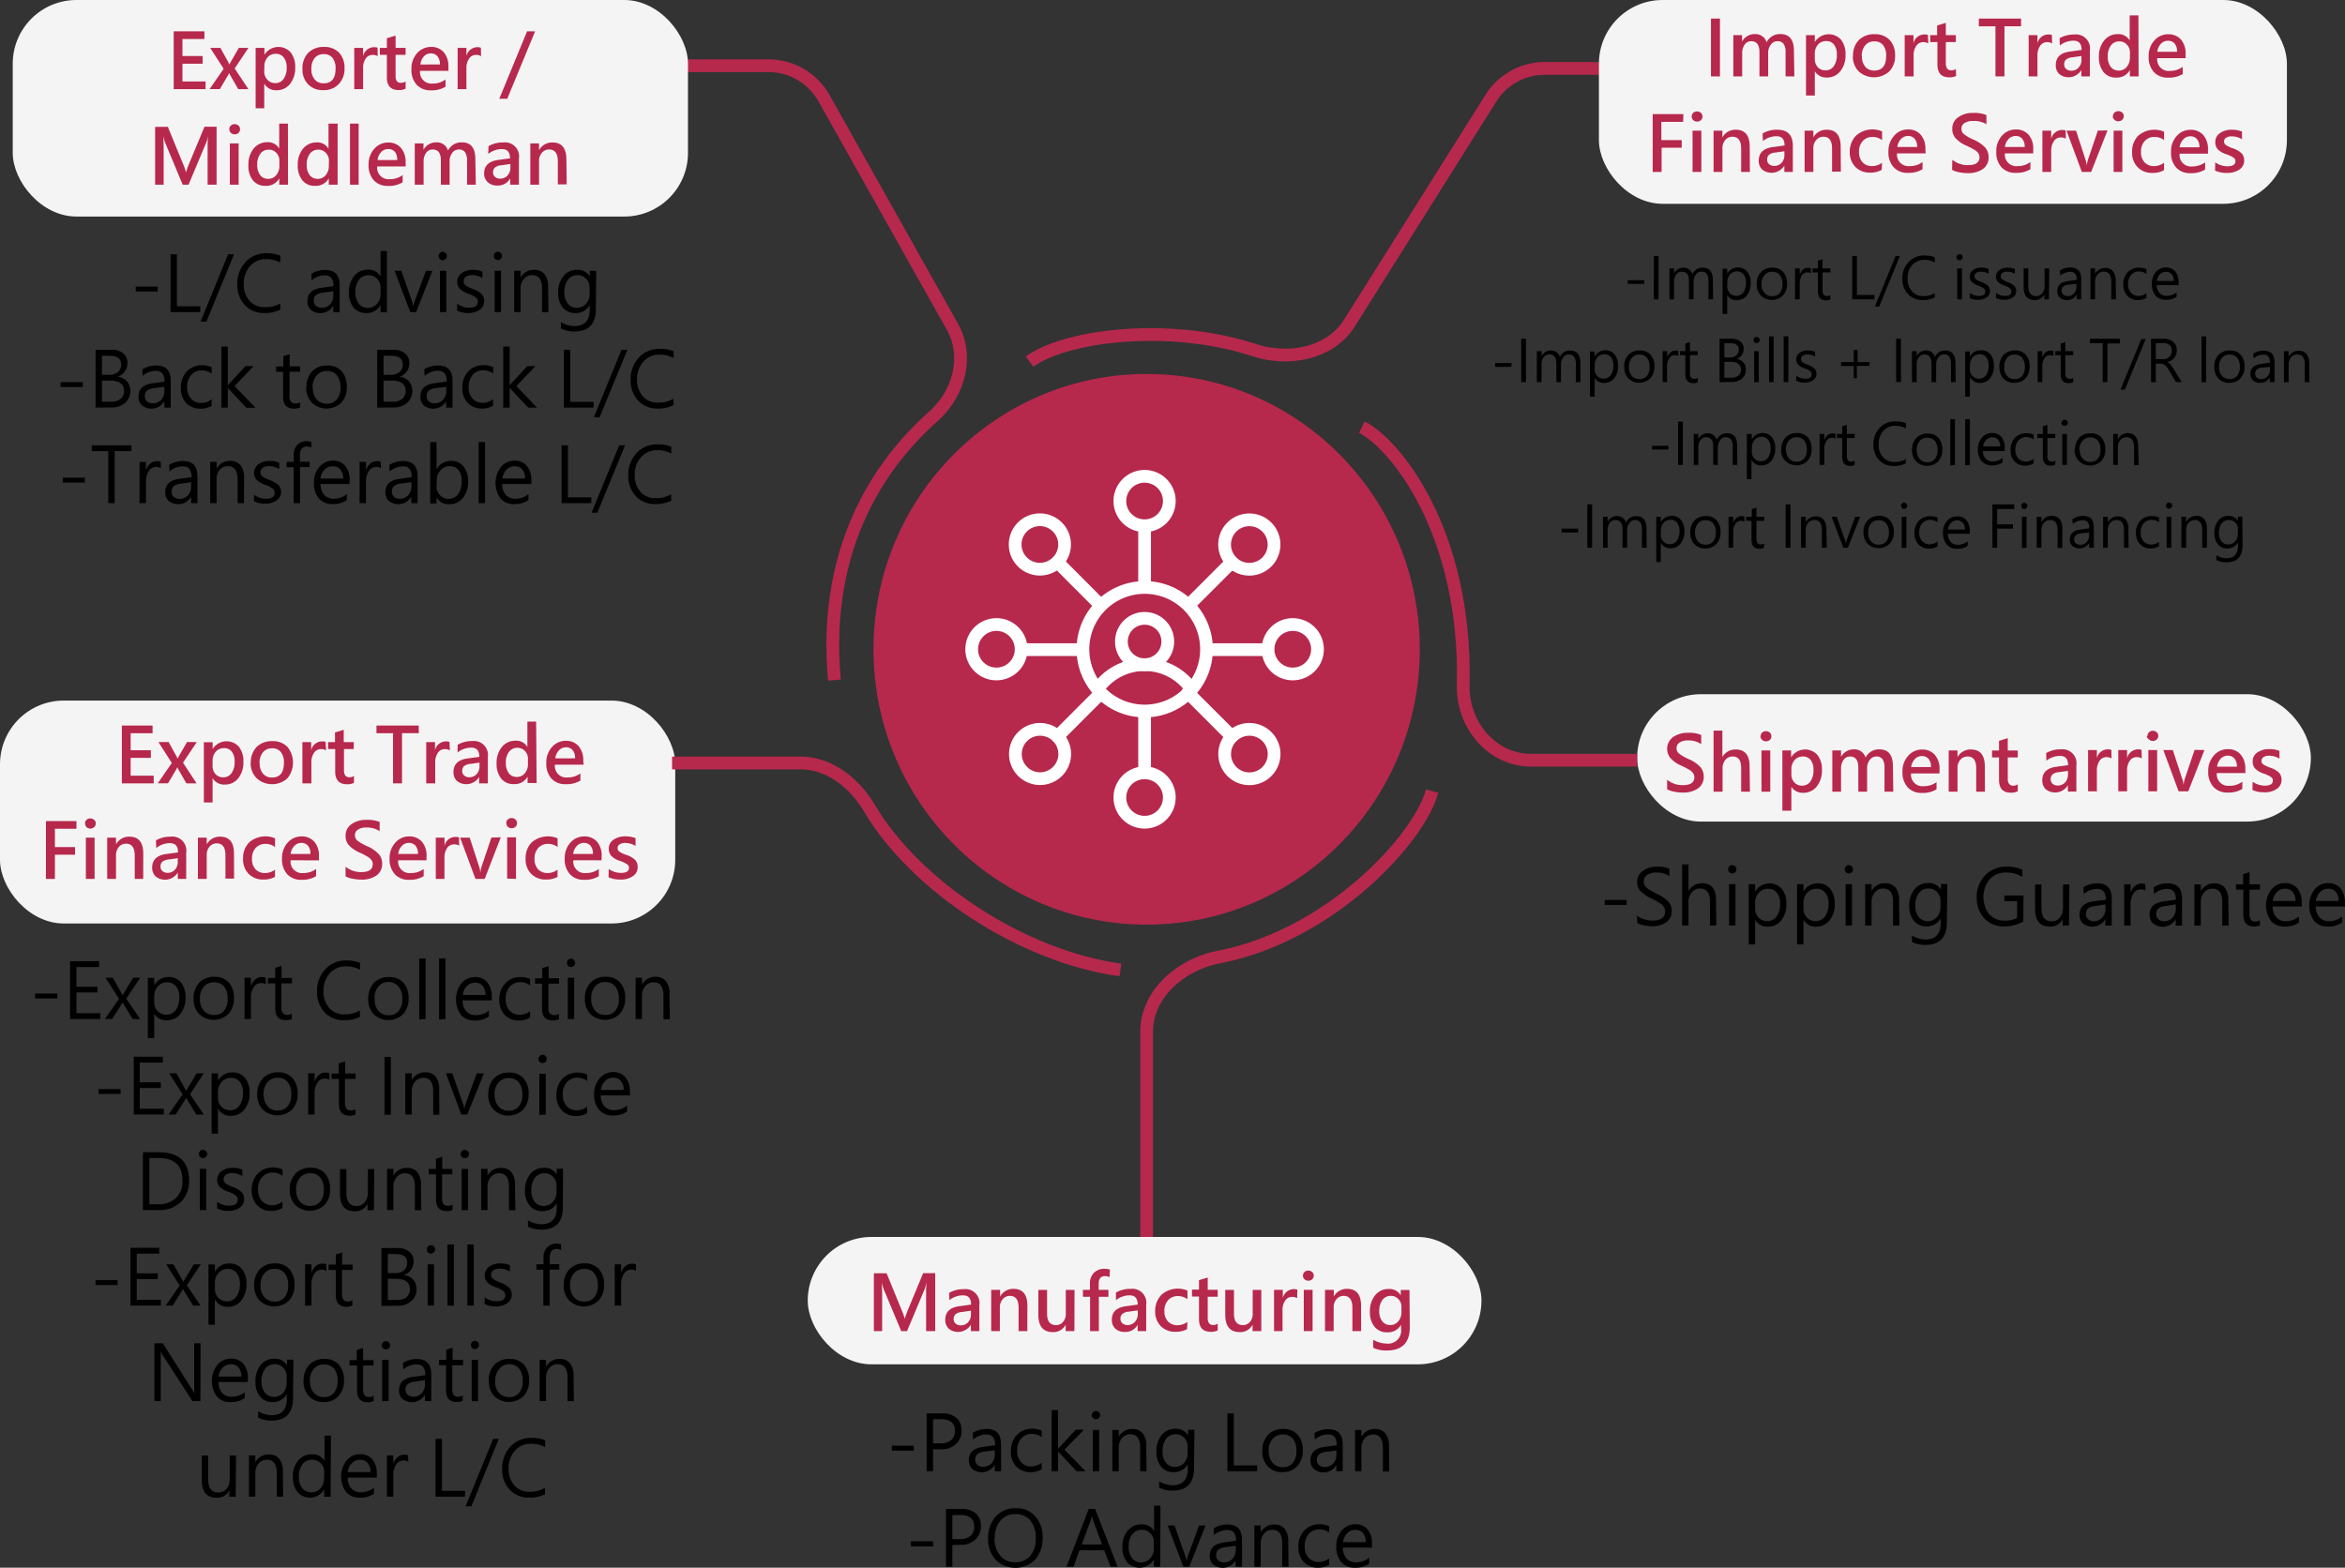
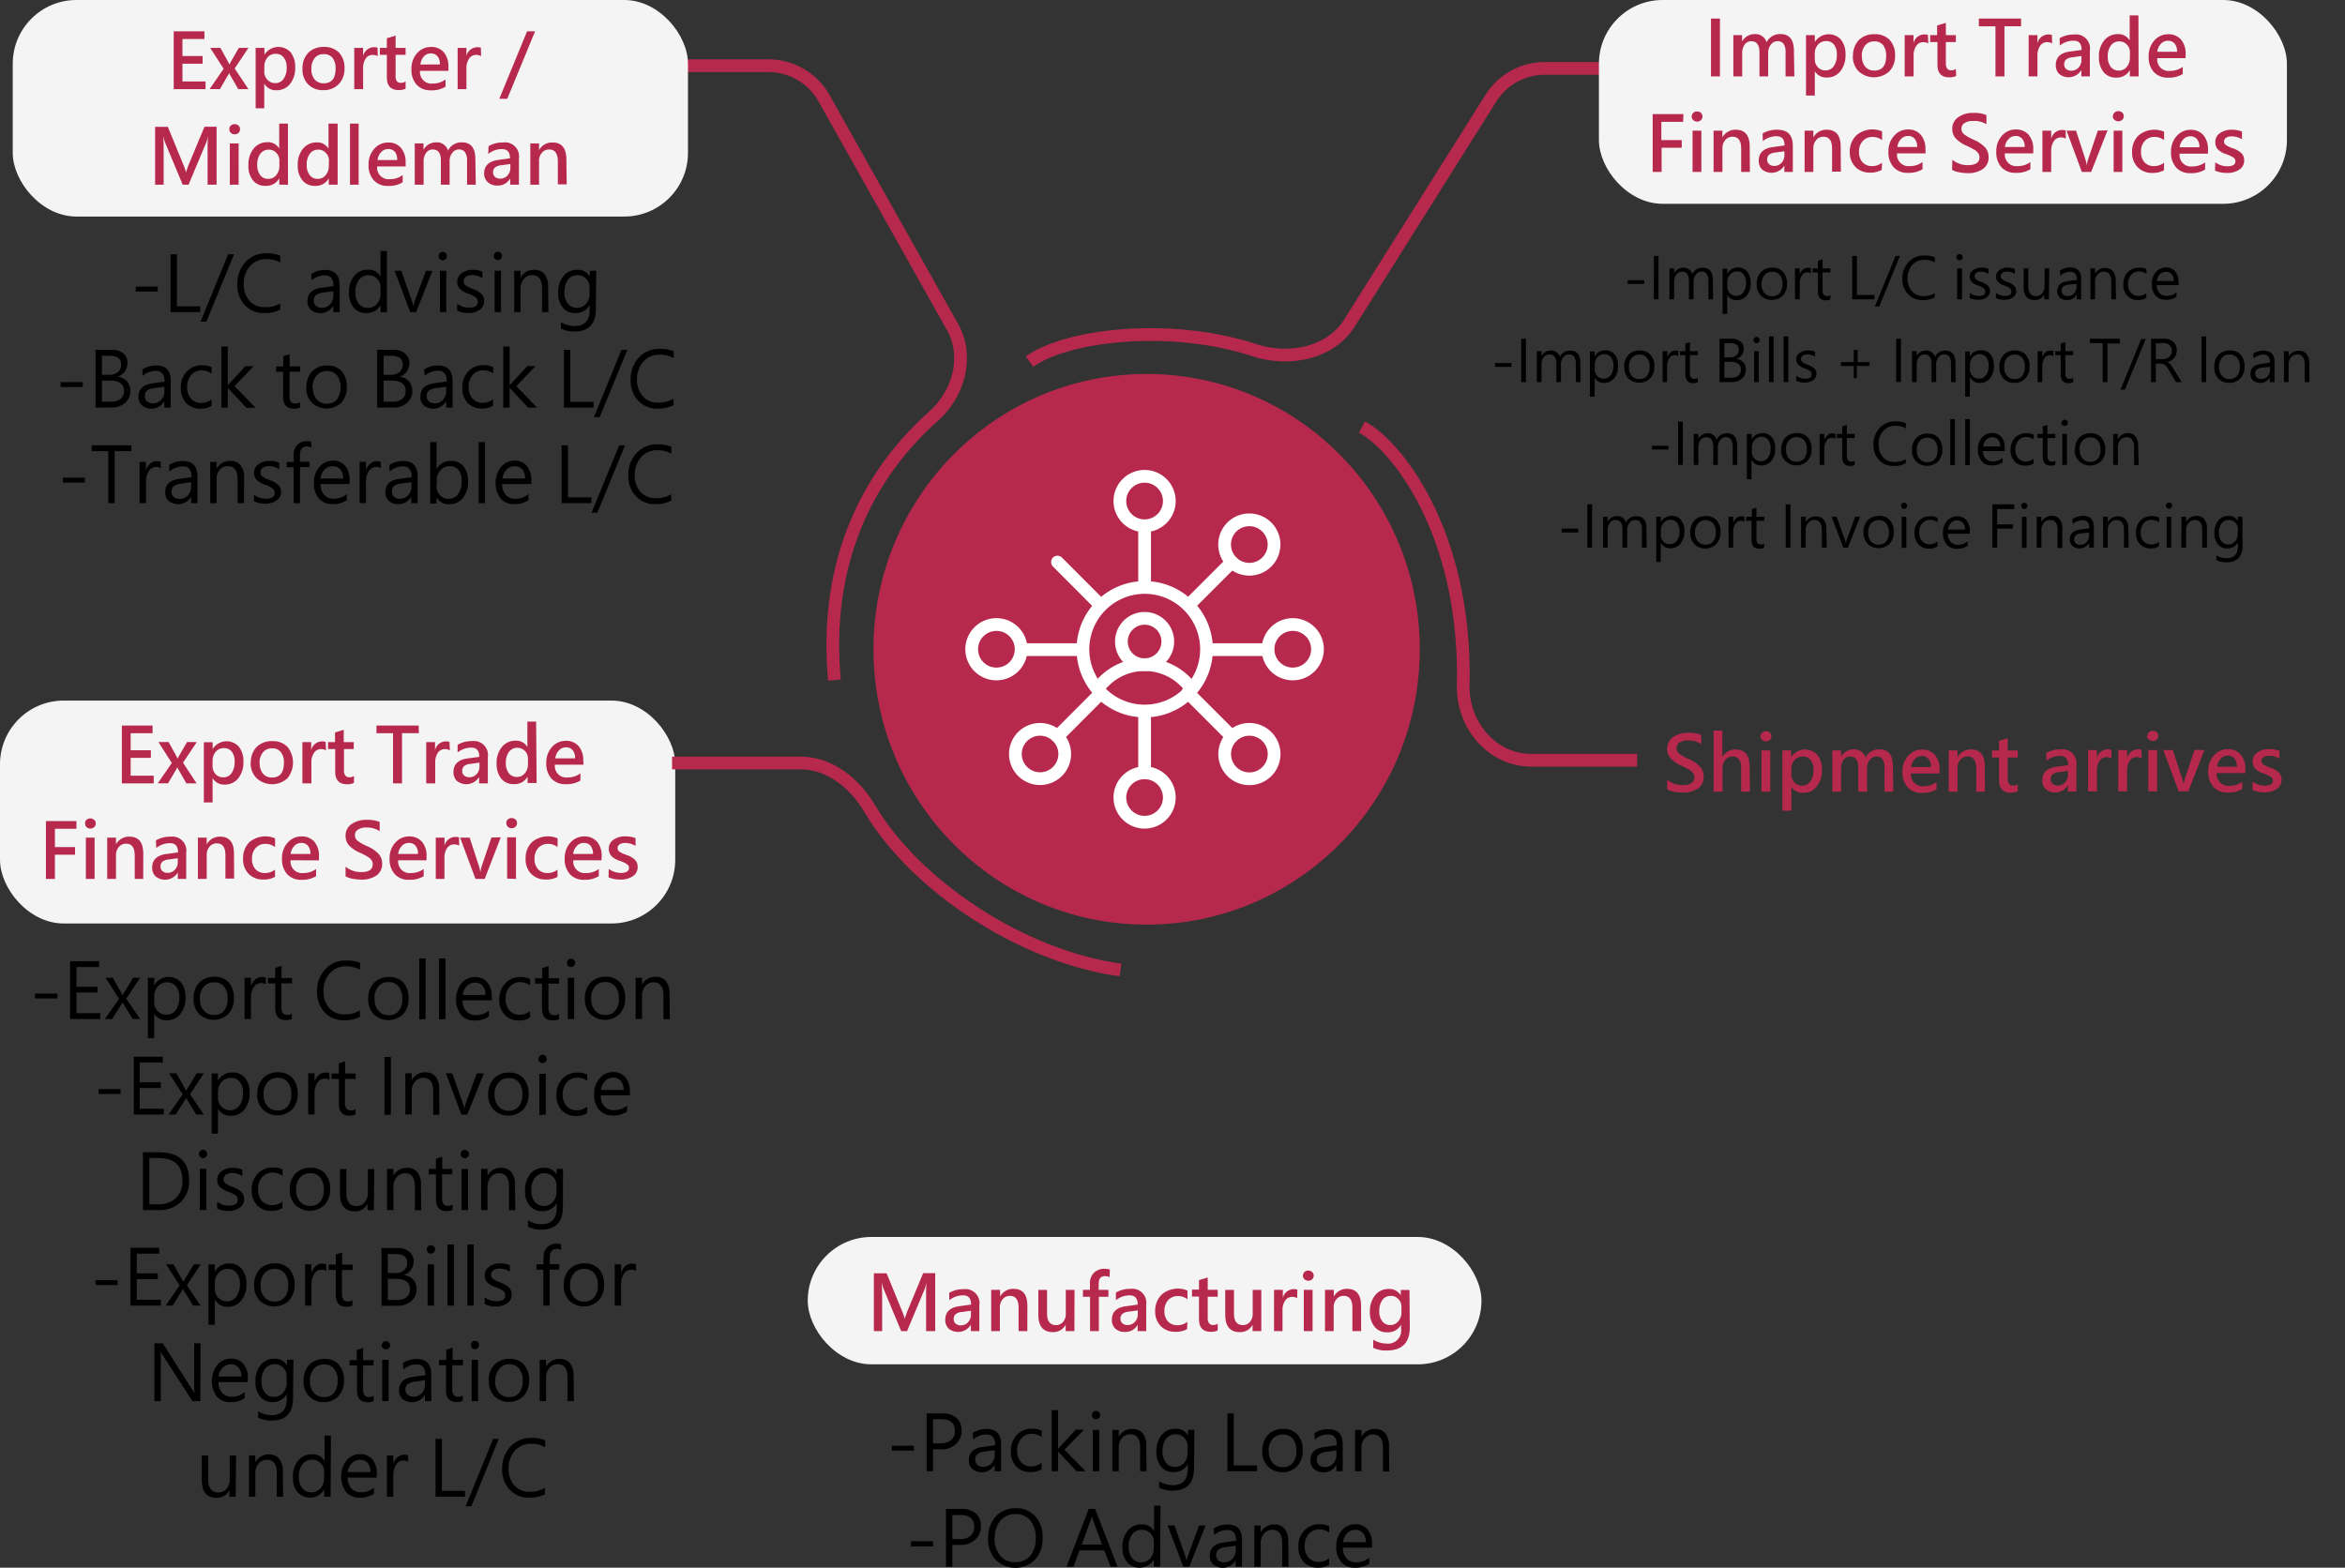
<svg xmlns="http://www.w3.org/2000/svg" viewBox="0 0 368.12 246.15">
  <rect x="0" y="0" width="368.12" height="246.15" fill="#333333" stroke="none" />
  <defs>
    <style>.cls-1,.cls-4,.cls-6{fill:none;}.cls-2{fill:#f5f4f5;}.cls-3{fill:#b7284d;}.cls-4{stroke:#b7284d;}.cls-4,.cls-6{stroke-width:2px;}.cls-5{clip-path:url(#clip-path);}.cls-6{stroke:#fff;stroke-linecap:round;stroke-linejoin:round;}</style>
    <clipPath id="clip-path">
      <rect class="cls-1" x="148.72" y="70.98" width="61.91" height="61.94" />
    </clipPath>
  </defs>
  <g id="Layer_2" data-name="Layer 2">
    <g id="Layer_1-2" data-name="Layer 1">
      <path d="M24.76,45.77H21.31V45h3.45ZM31.44,49H26.77V39.92h1v8.17h3.67Zm5.3-9.08L32.39,50.51h-.91l4.33-10.59ZM44,48.61a5.23,5.23,0,0,1-2.5.54,4,4,0,0,1-3.08-1.26,4.59,4.59,0,0,1-1.17-3.26,5,5,0,0,1,1.28-3.48,4.36,4.36,0,0,1,3.34-1.38,5.24,5.24,0,0,1,2.13.38v1.07a4.49,4.49,0,0,0-2.16-.53,3.27,3.27,0,0,0-2.58,1.09,4.07,4.07,0,0,0-1,2.8,3.84,3.84,0,0,0,.9,2.64,3,3,0,0,0,2.42,1A4.46,4.46,0,0,0,44,47.64ZM48.88,43a3.91,3.91,0,0,1,2.18-.61c1.5,0,2.26.8,2.26,2.39V49h-1V48h0a2.37,2.37,0,0,1-3.51.66,1.78,1.78,0,0,1-.55-1.36c0-1.2.71-1.9,2.14-2.1l1.95-.28c0-1.13-.45-1.69-1.35-1.69a3.15,3.15,0,0,0-2.1.8Zm1.86,2.94a2.24,2.24,0,0,0-1.16.41,1.15,1.15,0,0,0-.32.89,1,1,0,0,0,.35.79,1.35,1.35,0,0,0,.91.3,1.71,1.71,0,0,0,1.3-.55,2,2,0,0,0,.51-1.39v-.66Zm10,3.08h-1V47.89h0a2.41,2.41,0,0,1-2.24,1.26,2.43,2.43,0,0,1-2-.87,3.64,3.64,0,0,1-.72-2.37,3.85,3.85,0,0,1,.81-2.56,2.63,2.63,0,0,1,2.15-1,2.1,2.1,0,0,1,2,1.06h0v-4h1Zm-1-3.9a1.86,1.86,0,0,0-.54-1.35,1.77,1.77,0,0,0-1.33-.55,1.85,1.85,0,0,0-1.53.72,3.15,3.15,0,0,0-.55,1.94,2.82,2.82,0,0,0,.53,1.79,1.73,1.73,0,0,0,1.43.67,1.82,1.82,0,0,0,1.42-.63,2.31,2.31,0,0,0,.57-1.61Zm8.13-2.58L65.33,49H64.4l-2.46-6.48H63l1.67,4.76a3.83,3.83,0,0,1,.23.88h0a4.39,4.39,0,0,1,.2-.86l1.76-4.78Zm1-2.33a.66.66,0,0,1,.18-.47.62.62,0,0,1,.45-.19.65.65,0,0,1,.65.66.61.61,0,0,1-.19.45.63.63,0,0,1-1.09-.45ZM69.06,49V42.52h1V49Zm2.71-1.32a3,3,0,0,0,1.86.63q1.38,0,1.38-.93a.83.83,0,0,0-.3-.67,4.46,4.46,0,0,0-1.18-.59,3.65,3.65,0,0,1-1.41-.84,1.6,1.6,0,0,1-.34-1.05,1.62,1.62,0,0,1,.71-1.35,2.92,2.92,0,0,1,1.75-.51,3.57,3.57,0,0,1,1.49.29v1a3,3,0,0,0-1.65-.47,1.63,1.63,0,0,0-.94.26.81.81,0,0,0-.35.68.83.83,0,0,0,.24.64,4.75,4.75,0,0,0,1.13.58,3.75,3.75,0,0,1,1.48.86A1.54,1.54,0,0,1,76,47.28a1.59,1.59,0,0,1-.71,1.37,3.07,3.07,0,0,1-1.83.5,3.51,3.51,0,0,1-1.71-.39Zm5.75-7.49a.66.66,0,0,1,.18-.47.62.62,0,0,1,.45-.19.64.64,0,0,1,.46.19.65.65,0,0,1,.2.47.62.62,0,0,1-.2.45.6.6,0,0,1-.46.19.59.59,0,0,1-.46-.19A.6.6,0,0,1,77.52,40.19ZM77.65,49V42.52h1V49Zm8.44,0h-1V45.3c0-1.4-.51-2.1-1.54-2.1a1.65,1.65,0,0,0-1.31.6,2.19,2.19,0,0,0-.52,1.5V49h-1V42.52h1V43.6h0a2.32,2.32,0,0,1,2.13-1.23,2,2,0,0,1,1.63.68,3.1,3.1,0,0,1,.56,2Zm7.45-.51c0,2.38-1.12,3.56-3.37,3.56a4.58,4.58,0,0,1-2.11-.46v-1a4.28,4.28,0,0,0,2.1.61c1.61,0,2.41-.86,2.41-2.58V47.9h0a2.45,2.45,0,0,1-2.23,1.25,2.4,2.4,0,0,1-2-.87A3.46,3.46,0,0,1,87.62,46a4,4,0,0,1,.81-2.63,2.64,2.64,0,0,1,2.16-1,2.1,2.1,0,0,1,2,1.06h0v-.91h1Zm-1-3.39A1.8,1.8,0,0,0,92,43.76a1.73,1.73,0,0,0-1.31-.56,1.84,1.84,0,0,0-1.53.71,3.18,3.18,0,0,0-.56,2,2.7,2.7,0,0,0,.54,1.76,1.72,1.72,0,0,0,1.4.66A1.86,1.86,0,0,0,92,47.69a2.31,2.31,0,0,0,.57-1.61ZM13,60.77H9.51V60H13ZM15,64V54.92h2.54a2.77,2.77,0,0,1,1.82.57A1.86,1.86,0,0,1,20,57a2.17,2.17,0,0,1-.41,1.33,2.2,2.2,0,0,1-1.15.83v0a2.21,2.21,0,0,1,1.46.68,2.18,2.18,0,0,1,.56,1.54,2.4,2.4,0,0,1-.83,1.88,3.07,3.07,0,0,1-2.09.72Zm1-8.15v3h1.1a2.1,2.1,0,0,0,1.41-.43,1.5,1.5,0,0,0,.5-1.2c0-.9-.59-1.35-1.76-1.35Zm0,3.9v3.32h1.47a2.18,2.18,0,0,0,1.46-.44,1.54,1.54,0,0,0,.54-1.24c0-1.09-.75-1.64-2.24-1.64ZM22.36,58a3.91,3.91,0,0,1,2.18-.61c1.5,0,2.26.8,2.26,2.39V64h-1V63h0a2.37,2.37,0,0,1-3.51.66,1.78,1.78,0,0,1-.55-1.36c0-1.2.71-1.9,2.14-2.1l1.95-.28c0-1.13-.45-1.69-1.35-1.69a3.15,3.15,0,0,0-2.1.8Zm1.86,2.94a2.24,2.24,0,0,0-1.16.41,1.15,1.15,0,0,0-.32.89,1,1,0,0,0,.35.79,1.35,1.35,0,0,0,.91.3,1.71,1.71,0,0,0,1.3-.55,2,2,0,0,0,.51-1.39v-.66Zm9,2.78a3.39,3.39,0,0,1-1.76.45,3,3,0,0,1-2.23-.89,3.33,3.33,0,0,1-.84-2.35,3.61,3.61,0,0,1,.91-2.58,3.2,3.2,0,0,1,2.43-1,3.44,3.44,0,0,1,1.5.31v1a2.67,2.67,0,0,0-1.56-.51,2.11,2.11,0,0,0-1.64.72,2.74,2.74,0,0,0-.65,1.9,2.62,2.62,0,0,0,.61,1.83,2.05,2.05,0,0,0,1.62.67,2.62,2.62,0,0,0,1.61-.57Zm6.89.3H38.67l-2.91-3.11h0V64h-1V54.41h1v6.08h0l2.77-3h1.29l-3,3.13Zm7-.06a2,2,0,0,1-1,.2c-1.11,0-1.67-.63-1.67-1.88v-3.9H43.35v-.84h1.12V55.93l1-.32v1.91h1.64v.84H45.45v3.72a1.54,1.54,0,0,0,.22,1,.92.92,0,0,0,.74.28,1,1,0,0,0,.68-.22Zm1-3.1a3.52,3.52,0,0,1,.88-2.54,3.16,3.16,0,0,1,2.4-.93,2.89,2.89,0,0,1,2.24.89,3.58,3.58,0,0,1,.81,2.48,3.46,3.46,0,0,1-.87,2.47,3.34,3.34,0,0,1-4.6,0A3.35,3.35,0,0,1,48.06,60.84Zm1,0a2.7,2.7,0,0,0,.59,1.83,2,2,0,0,0,1.61.69,1.94,1.94,0,0,0,1.58-.67,2.84,2.84,0,0,0,.56-1.87,2.92,2.92,0,0,0-.56-1.91,1.92,1.92,0,0,0-1.58-.67,2,2,0,0,0-1.61.7A2.84,2.84,0,0,0,49.06,60.8ZM59.21,64V54.92h2.54a2.77,2.77,0,0,1,1.82.57A1.86,1.86,0,0,1,64.26,57a2.23,2.23,0,0,1-.41,1.33,2.2,2.2,0,0,1-1.15.83v0a2.23,2.23,0,0,1,1.46.68,2.18,2.18,0,0,1,.56,1.54,2.4,2.4,0,0,1-.83,1.88,3.08,3.08,0,0,1-2.1.72Zm1-8.15v3h1.1a2.06,2.06,0,0,0,1.4-.43,1.48,1.48,0,0,0,.51-1.2c0-.9-.59-1.35-1.76-1.35Zm0,3.9v3.32h1.47a2.18,2.18,0,0,0,1.46-.44,1.54,1.54,0,0,0,.54-1.24c0-1.09-.75-1.64-2.24-1.64ZM66.59,58a4,4,0,0,1,2.19-.61c1.5,0,2.26.8,2.26,2.39V64h-1V63h0a2.37,2.37,0,0,1-3.51.66A1.75,1.75,0,0,1,66,62.28q0-1.8,2.13-2.1l2-.28c0-1.13-.45-1.69-1.35-1.69a3.18,3.18,0,0,0-2.11.8Zm1.87,2.94a2.24,2.24,0,0,0-1.16.41,1.15,1.15,0,0,0-.32.89,1,1,0,0,0,.35.79,1.33,1.33,0,0,0,.91.3,1.71,1.71,0,0,0,1.3-.55,2,2,0,0,0,.51-1.39v-.66ZM77.4,63.7a3.35,3.35,0,0,1-1.75.45,3,3,0,0,1-2.23-.89,3.33,3.33,0,0,1-.84-2.35,3.61,3.61,0,0,1,.91-2.58,3.2,3.2,0,0,1,2.43-1,3.44,3.44,0,0,1,1.5.31v1a2.69,2.69,0,0,0-1.56-.51,2.11,2.11,0,0,0-1.64.72,2.74,2.74,0,0,0-.65,1.9,2.58,2.58,0,0,0,.61,1.83,2.05,2.05,0,0,0,1.62.67,2.57,2.57,0,0,0,1.6-.57Zm6.9.3H82.91L80,60.89h0V64H79V54.41h1v6.08h0l2.77-3h1.29l-3,3.13Zm8.88,0H88.52V54.92h1v8.17h3.66Zm5.31-9.08L94.13,65.51h-.9l4.33-10.59Zm7.26,8.69a5.27,5.27,0,0,1-2.51.54,4,4,0,0,1-3.08-1.26A4.58,4.58,0,0,1,99,59.63a4.92,4.92,0,0,1,1.28-3.48,4.34,4.34,0,0,1,3.33-1.38,5.32,5.32,0,0,1,2.14.38v1.07a4.51,4.51,0,0,0-2.16-.53A3.25,3.25,0,0,0,101,56.78a4.07,4.07,0,0,0-1,2.8,3.85,3.85,0,0,0,.91,2.64,3,3,0,0,0,2.42,1,4.51,4.51,0,0,0,2.38-.61ZM13.32,75.77H9.87V75h3.45Zm7.31-4.93H18V79H17V70.84H14.4v-.92h6.23Zm4.63,2.68a1.25,1.25,0,0,0-.78-.2,1.35,1.35,0,0,0-1.13.65,3.05,3.05,0,0,0-.44,1.71V79h-1V72.52h1v1.34h0a2.28,2.28,0,0,1,.68-1.07,1.57,1.57,0,0,1,1-.38,1.68,1.68,0,0,1,.63.09ZM26.55,73a4,4,0,0,1,2.19-.61c1.5,0,2.25.8,2.25,2.39V79H30V78h0a2.37,2.37,0,0,1-3.51.66,1.75,1.75,0,0,1-.55-1.36q0-1.8,2.13-2.1l2-.28c0-1.13-.45-1.69-1.35-1.69a3.18,3.18,0,0,0-2.11.8Zm1.87,2.94a2.24,2.24,0,0,0-1.16.41,1.12,1.12,0,0,0-.32.89,1,1,0,0,0,.34.79,1.38,1.38,0,0,0,.92.3,1.67,1.67,0,0,0,1.29-.55A2,2,0,0,0,30,76.37v-.66ZM38.3,79h-1V75.3q0-2.1-1.53-2.1a1.65,1.65,0,0,0-1.32.6A2.19,2.19,0,0,0,34,75.3V79H33V72.52h1V73.6h0a2.32,2.32,0,0,1,2.13-1.23,2,2,0,0,1,1.63.68,3.1,3.1,0,0,1,.56,2Zm1.57-1.32a3.07,3.07,0,0,0,1.86.63c.92,0,1.39-.31,1.39-.93a.84.84,0,0,0-.31-.67,4.3,4.3,0,0,0-1.18-.59,3.52,3.52,0,0,1-1.4-.84,1.68,1.68,0,0,1,.36-2.4,2.94,2.94,0,0,1,1.75-.51,3.54,3.54,0,0,1,1.49.29v1a3,3,0,0,0-1.65-.47,1.57,1.57,0,0,0-.93.26.8.8,0,0,0-.36.68.83.83,0,0,0,.24.64,4.75,4.75,0,0,0,1.13.58,3.75,3.75,0,0,1,1.48.86,1.49,1.49,0,0,1,.38,1,1.59,1.59,0,0,1-.71,1.37,3,3,0,0,1-1.82.5,3.55,3.55,0,0,1-1.72-.39Zm9-7.4a1.36,1.36,0,0,0-.69-.17c-.74,0-1.1.46-1.1,1.39v1h1.52v.84H47.1V79h-1V73.36H45v-.84h1.1V71.45a2.18,2.18,0,0,1,.58-1.6,2,2,0,0,1,1.44-.58,1.89,1.89,0,0,1,.74.11Zm6,5.72H50.32a2.49,2.49,0,0,0,.59,1.72,2,2,0,0,0,1.54.59,3.18,3.18,0,0,0,2-.73v.94a3.7,3.7,0,0,1-2.25.63,2.73,2.73,0,0,1-2.14-.88,3.64,3.64,0,0,1-.78-2.49,3.57,3.57,0,0,1,.85-2.45,2.7,2.7,0,0,1,2.12-1,2.39,2.39,0,0,1,1.94.82,3.38,3.38,0,0,1,.7,2.28Zm-1-.86a2.12,2.12,0,0,0-.44-1.42,1.5,1.5,0,0,0-1.21-.51,1.77,1.77,0,0,0-1.25.51,2.4,2.4,0,0,0-.67,1.42Zm5.93-1.62a1.25,1.25,0,0,0-.78-.2,1.35,1.35,0,0,0-1.13.65,3.05,3.05,0,0,0-.44,1.71V79h-1V72.52h1v1.34h0a2.28,2.28,0,0,1,.68-1.07,1.57,1.57,0,0,1,1-.38,1.68,1.68,0,0,1,.63.09ZM61.12,73a4,4,0,0,1,2.19-.61c1.5,0,2.25.8,2.25,2.39V79h-1V78h0a2.37,2.37,0,0,1-3.51.66,1.75,1.75,0,0,1-.55-1.36q0-1.8,2.13-2.1l2-.28c0-1.13-.45-1.69-1.35-1.69a3.18,3.18,0,0,0-2.11.8ZM63,75.92a2.24,2.24,0,0,0-1.16.41,1.15,1.15,0,0,0-.32.89,1,1,0,0,0,.34.79,1.38,1.38,0,0,0,.92.3,1.67,1.67,0,0,0,1.29-.55,2,2,0,0,0,.52-1.39v-.66Zm5.53,2.13v1h-1V69.41h1v4.26h0a2.45,2.45,0,0,1,2.24-1.3,2.4,2.4,0,0,1,2,.87,3.6,3.6,0,0,1,.71,2.33,4,4,0,0,1-.8,2.6,2.61,2.61,0,0,1-2.16,1,2.12,2.12,0,0,1-2-1.1Zm0-1.68a1.91,1.91,0,0,0,.55,1.39,1.8,1.8,0,0,0,1.34.56,1.79,1.79,0,0,0,1.5-.74,3.32,3.32,0,0,0,.55-2A2.64,2.64,0,0,0,72,73.83a1.68,1.68,0,0,0-1.38-.63,1.87,1.87,0,0,0-1.47.64,2.25,2.25,0,0,0-.58,1.6ZM75.14,79V69.41h1V79Zm8.28-3H78.83a2.49,2.49,0,0,0,.59,1.72,2,2,0,0,0,1.54.59,3.18,3.18,0,0,0,2-.73v.94a3.66,3.66,0,0,1-2.25.63,2.73,2.73,0,0,1-2.14-.88,4.15,4.15,0,0,1,.07-4.94,2.7,2.7,0,0,1,2.12-1,2.39,2.39,0,0,1,1.94.82,3.38,3.38,0,0,1,.7,2.28Zm-1-.86A2.12,2.12,0,0,0,82,73.72a1.49,1.49,0,0,0-1.21-.51,1.77,1.77,0,0,0-1.25.51,2.4,2.4,0,0,0-.67,1.42ZM92.82,79H88.16V69.92h1v8.17h3.67Zm5.3-9.08L93.77,80.51h-.91L97.2,69.92Zm7.26,8.69a5.23,5.23,0,0,1-2.5.54,4,4,0,0,1-3.08-1.26,4.59,4.59,0,0,1-1.17-3.26,4.93,4.93,0,0,1,1.29-3.48,4.32,4.32,0,0,1,3.33-1.38,5.24,5.24,0,0,1,2.13.38v1.07a4.47,4.47,0,0,0-2.15-.53,3.29,3.29,0,0,0-2.59,1.09,4.07,4.07,0,0,0-1,2.8,3.84,3.84,0,0,0,.9,2.64,3.06,3.06,0,0,0,2.42,1,4.46,4.46,0,0,0,2.38-.61Z" />
      <path d="M258.11,44.58h-2.59V44h2.59ZM260.36,47h-.74V40.19h.74Zm8.56,0h-.73V44.21a2.09,2.09,0,0,0-.26-1.2,1,1,0,0,0-.85-.36,1,1,0,0,0-.86.47,1.73,1.73,0,0,0-.36,1.1V47h-.73V44.11c0-1-.37-1.46-1.13-1.46a1.07,1.07,0,0,0-.86.44,1.87,1.87,0,0,0-.34,1.13V47h-.73V42.14h.73v.77h0a1.63,1.63,0,0,1,1.5-.88,1.44,1.44,0,0,1,1.37,1,1.73,1.73,0,0,1,1.62-1c1.07,0,1.6.66,1.6,2Zm2.22-.71v3h-.73v-7.1h.73V43h0a1.83,1.83,0,0,1,1.68-1,1.77,1.77,0,0,1,1.46.65,2.63,2.63,0,0,1,.54,1.75,3,3,0,0,1-.6,2,2,2,0,0,1-1.62.73,1.61,1.61,0,0,1-1.46-.82Zm0-1.26a1.47,1.47,0,0,0,.41,1,1.37,1.37,0,0,0,1,.42,1.3,1.3,0,0,0,1.12-.55,2.48,2.48,0,0,0,.42-1.53,2,2,0,0,0-.39-1.29,1.28,1.28,0,0,0-1-.47,1.45,1.45,0,0,0-1.1.47,1.73,1.73,0,0,0-.44,1.21Zm4.63-.4a2.67,2.67,0,0,1,.66-1.91,2.41,2.41,0,0,1,1.81-.69,2.16,2.16,0,0,1,1.68.67,2.7,2.7,0,0,1,.61,1.86,2.6,2.6,0,0,1-.66,1.85,2.51,2.51,0,0,1-3.45,0A2.52,2.52,0,0,1,275.77,44.63Zm.75,0A2,2,0,0,0,277,46a1.52,1.52,0,0,0,1.2.51,1.48,1.48,0,0,0,1.19-.5,2.12,2.12,0,0,0,.42-1.41,2.18,2.18,0,0,0-.42-1.43,1.46,1.46,0,0,0-1.19-.5,1.5,1.5,0,0,0-1.2.52A2.11,2.11,0,0,0,276.52,44.6Zm7.76-1.71a1,1,0,0,0-.59-.15,1,1,0,0,0-.84.49,2.23,2.23,0,0,0-.33,1.28V47h-.74V42.14h.74v1h0a1.67,1.67,0,0,1,.51-.81,1.15,1.15,0,0,1,.75-.28,1.48,1.48,0,0,1,.48.06ZM287.34,47a1.43,1.43,0,0,1-.71.16c-.83,0-1.25-.47-1.25-1.42V42.77h-.84v-.63h.84v-1.2l.73-.23v1.43h1.23v.63h-1.23v2.79a1.17,1.17,0,0,0,.17.71.68.68,0,0,0,.56.21.75.75,0,0,0,.5-.16Zm6.91,0h-3.49V40.19h.74v6.12h2.75Zm4-6.81L295,48.13h-.68l3.25-7.94Zm5.45,6.52a4,4,0,0,1-1.88.4,3,3,0,0,1-2.31-.94,3.42,3.42,0,0,1-.88-2.44,3.65,3.65,0,0,1,1-2.61,3.22,3.22,0,0,1,2.5-1,4,4,0,0,1,1.6.28v.81a3.3,3.3,0,0,0-1.62-.41,2.48,2.48,0,0,0-1.94.82,3.08,3.08,0,0,0-.72,2.1,2.91,2.91,0,0,0,.68,2,2.29,2.29,0,0,0,1.81.77,3.36,3.36,0,0,0,1.79-.46Zm3.44-6.32a.5.5,0,0,1,.14-.35.46.46,0,0,1,.34-.14.48.48,0,0,1,.34.14.49.49,0,0,1,.15.35.46.46,0,0,1-.15.34.44.44,0,0,1-.34.14.45.45,0,0,1-.35-.14A.49.49,0,0,1,307.12,40.39Zm.1,6.61V42.14H308V47Zm2-1a2.34,2.34,0,0,0,1.4.47c.69,0,1-.23,1-.7a.64.64,0,0,0-.23-.5,3.12,3.12,0,0,0-.89-.44,2.64,2.64,0,0,1-1.05-.63,1.27,1.27,0,0,1,.27-1.8,2.19,2.19,0,0,1,1.32-.38,2.62,2.62,0,0,1,1.11.22V43a2.21,2.21,0,0,0-1.23-.35,1.16,1.16,0,0,0-.7.19.6.6,0,0,0-.27.51.62.62,0,0,0,.18.48,3.25,3.25,0,0,0,.85.44,2.85,2.85,0,0,1,1.11.64,1.16,1.16,0,0,1,.28.79,1.18,1.18,0,0,1-.53,1,2.33,2.33,0,0,1-1.37.37,2.62,2.62,0,0,1-1.29-.29Zm4.11,0a2.31,2.31,0,0,0,1.4.47c.69,0,1-.23,1-.7a.61.61,0,0,0-.23-.5,3,3,0,0,0-.88-.44,2.64,2.64,0,0,1-1.05-.63,1.16,1.16,0,0,1-.26-.79,1.19,1.19,0,0,1,.53-1,2.16,2.16,0,0,1,1.31-.38,2.67,2.67,0,0,1,1.12.22V43a2.25,2.25,0,0,0-1.24-.35,1.18,1.18,0,0,0-.7.19.6.6,0,0,0-.27.51.59.59,0,0,0,.19.48,3,3,0,0,0,.84.44,2.77,2.77,0,0,1,1.11.64,1.17,1.17,0,0,1,.29.79,1.18,1.18,0,0,1-.54,1,2.31,2.31,0,0,1-1.37.37,2.55,2.55,0,0,1-1.28-.29Zm8.29,1h-.73v-.77h0a1.59,1.59,0,0,1-1.5.88q-1.74,0-1.74-2.07v-2.9h.73v2.78c0,1,.4,1.57,1.19,1.57a1.21,1.21,0,0,0,1-.43,1.66,1.66,0,0,0,.37-1.12v-2.8h.73Zm1.71-4.51A2.9,2.9,0,0,1,325,42c1.13,0,1.7.59,1.7,1.79V47H326v-.76h0a1.64,1.64,0,0,1-1.5.87,1.6,1.6,0,0,1-1.14-.38,1.36,1.36,0,0,1-.41-1c0-.9.53-1.42,1.6-1.58l1.47-.21c0-.84-.34-1.26-1-1.26a2.35,2.35,0,0,0-1.58.6Zm1.4,2.2a1.64,1.64,0,0,0-.87.31.84.84,0,0,0-.25.66.78.78,0,0,0,.26.6,1,1,0,0,0,.69.23,1.26,1.26,0,0,0,1-.42,1.48,1.48,0,0,0,.39-1v-.5ZM332.17,47h-.74V44.22c0-1-.38-1.57-1.15-1.57a1.25,1.25,0,0,0-1,.45,1.67,1.67,0,0,0-.39,1.13V47h-.73V42.14h.73V43h0a1.72,1.72,0,0,1,1.59-.92,1.48,1.48,0,0,1,1.22.51,2.3,2.3,0,0,1,.43,1.49Zm4.77-.23a2.5,2.5,0,0,1-1.32.34,2.19,2.19,0,0,1-1.67-.67,2.48,2.48,0,0,1-.63-1.76,2.72,2.72,0,0,1,.68-1.93,2.42,2.42,0,0,1,1.83-.72,2.52,2.52,0,0,1,1.12.23V43a2,2,0,0,0-1.17-.38,1.59,1.59,0,0,0-1.23.54,2.07,2.07,0,0,0-.49,1.43,1.93,1.93,0,0,0,.46,1.37,1.57,1.57,0,0,0,1.21.5,1.91,1.91,0,0,0,1.21-.43Zm5.07-2h-3.45A1.92,1.92,0,0,0,339,46a1.53,1.53,0,0,0,1.16.45,2.45,2.45,0,0,0,1.52-.55v.7a2.75,2.75,0,0,1-1.69.47,2.06,2.06,0,0,1-1.61-.66,2.72,2.72,0,0,1-.58-1.87,2.68,2.68,0,0,1,.63-1.83A2.05,2.05,0,0,1,340,42a1.8,1.8,0,0,1,1.46.61,2.55,2.55,0,0,1,.53,1.71Zm-.76-.65a1.56,1.56,0,0,0-.33-1.06,1.15,1.15,0,0,0-.91-.38,1.36,1.36,0,0,0-.94.38,1.85,1.85,0,0,0-.5,1.06Zm-104,13.48H234.7V57h2.59ZM239.55,60h-.75V53.19h.75Zm8.55,0h-.73V57.21a2.09,2.09,0,0,0-.26-1.2,1,1,0,0,0-.85-.36,1,1,0,0,0-.86.47,1.79,1.79,0,0,0-.36,1.1V60h-.72V57.11c0-1-.38-1.46-1.13-1.46a1.07,1.07,0,0,0-.87.44,1.87,1.87,0,0,0-.33,1.13V60h-.74V55.14H242v.77h0a1.63,1.63,0,0,1,1.5-.88,1.36,1.36,0,0,1,.85.28,1.33,1.33,0,0,1,.52.73,1.73,1.73,0,0,1,1.62-1c1.07,0,1.6.66,1.6,2Zm2.23-.71v3h-.74v-7.1h.74V56h0A1.83,1.83,0,0,1,252,55a1.76,1.76,0,0,1,1.46.65,2.63,2.63,0,0,1,.54,1.75,3,3,0,0,1-.6,2,2,2,0,0,1-1.62.73,1.61,1.61,0,0,1-1.46-.82Zm0-1.26a1.46,1.46,0,0,0,.4,1,1.37,1.37,0,0,0,1,.42,1.33,1.33,0,0,0,1.13-.55,2.55,2.55,0,0,0,.41-1.53,2,2,0,0,0-.39-1.29,1.26,1.26,0,0,0-1-.47,1.45,1.45,0,0,0-1.1.47,1.72,1.72,0,0,0-.43,1.21Zm4.63-.4a2.67,2.67,0,0,1,.66-1.91,2.37,2.37,0,0,1,1.8-.69,2.16,2.16,0,0,1,1.68.67,2.66,2.66,0,0,1,.61,1.86,2.6,2.6,0,0,1-.66,1.85,2.51,2.51,0,0,1-3.45,0A2.52,2.52,0,0,1,255,57.63Zm.75,0a2.09,2.09,0,0,0,.44,1.38,1.56,1.56,0,0,0,1.21.51,1.46,1.46,0,0,0,1.18-.5,2.12,2.12,0,0,0,.42-1.41,2.18,2.18,0,0,0-.42-1.43,1.45,1.45,0,0,0-1.18-.5,1.5,1.5,0,0,0-1.21.52A2.16,2.16,0,0,0,255.71,57.6Zm7.75-1.71a1,1,0,0,0-.58-.15,1,1,0,0,0-.85.49,2.23,2.23,0,0,0-.33,1.28V60H261V55.14h.73v1h0a1.67,1.67,0,0,1,.51-.81,1.15,1.15,0,0,1,.76-.28,1.41,1.41,0,0,1,.47.06ZM266.52,60a1.39,1.39,0,0,1-.7.16c-.84,0-1.25-.47-1.25-1.42V55.77h-.85v-.63h.85v-1.2l.72-.23v1.43h1.23v.63h-1.23v2.79a1.17,1.17,0,0,0,.17.71.68.68,0,0,0,.56.21.75.75,0,0,0,.5-.16Zm3.42,0V53.19h1.9a2.06,2.06,0,0,1,1.37.43,1.4,1.4,0,0,1,.52,1.13,1.65,1.65,0,0,1-.31,1,1.68,1.68,0,0,1-.86.62v0a1.59,1.59,0,0,1,1.51,1.66,1.79,1.79,0,0,1-.62,1.41,2.32,2.32,0,0,1-1.57.54Zm.75-6.11v2.23h.82a1.56,1.56,0,0,0,1.06-.32,1.13,1.13,0,0,0,.38-.9c0-.68-.44-1-1.32-1Zm0,2.92v2.5h1.1a1.66,1.66,0,0,0,1.1-.34,1.16,1.16,0,0,0,.4-.93q0-1.23-1.68-1.23Zm4.58-3.42a.46.46,0,0,1,.47-.49.5.5,0,0,1,.35.14.52.52,0,0,1,.14.35.49.49,0,0,1-.14.34.46.46,0,0,1-.35.14.42.42,0,0,1-.34-.14A.45.45,0,0,1,275.27,53.39Zm.1,6.61V55.14h.73V60Zm2.33,0V52.81h.73V60ZM280,60V52.81h.73V60Zm2-1a2.34,2.34,0,0,0,1.4.47c.69,0,1-.23,1-.7a.64.64,0,0,0-.23-.5,3.12,3.12,0,0,0-.89-.44,2.64,2.64,0,0,1-1.05-.63,1.27,1.27,0,0,1,.27-1.8,2.19,2.19,0,0,1,1.32-.38,2.65,2.65,0,0,1,1.11.22V56a2.21,2.21,0,0,0-1.23-.35,1.16,1.16,0,0,0-.7.19.6.6,0,0,0-.27.51.62.62,0,0,0,.18.48,3.25,3.25,0,0,0,.85.44,2.85,2.85,0,0,1,1.11.64,1.16,1.16,0,0,1,.28.79,1.2,1.2,0,0,1-.53,1,2.33,2.33,0,0,1-1.37.37,2.62,2.62,0,0,1-1.29-.29Zm11.41-1.54h-1.92v1.92H291V57.47H289v-.61H291V54.94h.61v1.92h1.92Zm5,2.53h-.75V53.19h.75ZM307,60h-.73V57.21A2.09,2.09,0,0,0,306,56a1,1,0,0,0-.85-.36,1,1,0,0,0-.85.47,1.73,1.73,0,0,0-.36,1.1V60h-.73V57.11c0-1-.38-1.46-1.13-1.46a1.05,1.05,0,0,0-.86.44,1.81,1.81,0,0,0-.34,1.13V60h-.74V55.14h.74v.77h0a1.63,1.63,0,0,1,1.5-.88,1.41,1.41,0,0,1,.86.28,1.36,1.36,0,0,1,.51.73,1.73,1.73,0,0,1,1.62-1c1.07,0,1.6.66,1.6,2Zm2.23-.71v3h-.73v-7.1h.73V56h0A1.83,1.83,0,0,1,311,55a1.79,1.79,0,0,1,1.47.65,2.69,2.69,0,0,1,.53,1.75,3,3,0,0,1-.6,2,2,2,0,0,1-1.62.73,1.62,1.62,0,0,1-1.46-.82Zm0-1.26a1.47,1.47,0,0,0,.41,1,1.34,1.34,0,0,0,1,.42,1.32,1.32,0,0,0,1.13-.55,2.55,2.55,0,0,0,.41-1.53,2,2,0,0,0-.38-1.29,1.29,1.29,0,0,0-1-.47,1.46,1.46,0,0,0-1.11.47,1.72,1.72,0,0,0-.43,1.21Zm4.63-.4a2.67,2.67,0,0,1,.66-1.91,2.37,2.37,0,0,1,1.8-.69,2.13,2.13,0,0,1,1.68.67,2.66,2.66,0,0,1,.61,1.86,2.6,2.6,0,0,1-.66,1.85,2.27,2.27,0,0,1-1.74.7,2.24,2.24,0,0,1-1.7-.67A2.52,2.52,0,0,1,313.88,57.63Zm.75,0a2,2,0,0,0,.45,1.38,1.52,1.52,0,0,0,1.2.51,1.46,1.46,0,0,0,1.18-.5,2.12,2.12,0,0,0,.42-1.41,2.23,2.23,0,0,0-.41-1.43,1.47,1.47,0,0,0-1.19-.5,1.5,1.5,0,0,0-1.2.52A2.11,2.11,0,0,0,314.63,57.6Zm7.75-1.71a1,1,0,0,0-.58-.15,1,1,0,0,0-.85.49,2.23,2.23,0,0,0-.33,1.28V60h-.73V55.14h.73v1h0a1.74,1.74,0,0,1,.51-.81,1.15,1.15,0,0,1,.76-.28,1.41,1.41,0,0,1,.47.06ZM325.45,60a1.46,1.46,0,0,1-.71.16c-.84,0-1.25-.47-1.25-1.42V55.77h-.85v-.63h.85v-1.2l.73-.23v1.43h1.23v.63h-1.23v2.79a1.18,1.18,0,0,0,.16.71.68.68,0,0,0,.56.21.8.8,0,0,0,.51-.16Zm7.38-6.07h-2V60h-.75V53.88h-2v-.69h4.67Zm4-.69-3.27,7.94h-.68l3.25-7.94ZM342.49,60h-.9l-1.14-1.92a2.51,2.51,0,0,0-.66-.8,1.27,1.27,0,0,0-.7-.19h-.67V60h-.75V53.19h2a2.14,2.14,0,0,1,1.49.49,1.65,1.65,0,0,1,.55,1.32,1.8,1.8,0,0,1-1.5,1.84h0a1.45,1.45,0,0,1,.46.32,6.66,6.66,0,0,1,.55.79Zm-4.07-6.11v2.5h1.11a1.44,1.44,0,0,0,1-.36,1.25,1.25,0,0,0,.39-1,1.09,1.09,0,0,0-.36-.86,1.51,1.51,0,0,0-1-.31ZM345.6,60V52.81h.73V60Zm2-2.37a2.67,2.67,0,0,1,.66-1.91,2.41,2.41,0,0,1,1.81-.69,2.12,2.12,0,0,1,1.67.67,2.66,2.66,0,0,1,.61,1.86,2.6,2.6,0,0,1-.65,1.85,2.29,2.29,0,0,1-1.75.7,2.24,2.24,0,0,1-1.7-.67A2.52,2.52,0,0,1,347.6,57.63Zm.75,0A2,2,0,0,0,348.8,59a1.52,1.52,0,0,0,1.2.51,1.48,1.48,0,0,0,1.19-.5,2.12,2.12,0,0,0,.42-1.41,2.18,2.18,0,0,0-.42-1.43,1.46,1.46,0,0,0-1.19-.5,1.5,1.5,0,0,0-1.2.52A2.11,2.11,0,0,0,348.35,57.6Zm5.38-2.11a2.9,2.9,0,0,1,1.63-.46c1.13,0,1.7.59,1.7,1.79V60h-.74v-.76h0a1.64,1.64,0,0,1-1.5.87,1.6,1.6,0,0,1-1.14-.38,1.36,1.36,0,0,1-.41-1c0-.9.53-1.42,1.6-1.58l1.47-.21c0-.84-.34-1.26-1-1.26a2.35,2.35,0,0,0-1.58.6Zm1.4,2.2a1.64,1.64,0,0,0-.87.31.83.83,0,0,0-.24.66.77.77,0,0,0,.25.6,1,1,0,0,0,.69.23,1.26,1.26,0,0,0,1-.42,1.48,1.48,0,0,0,.39-1v-.5ZM362.54,60h-.74V57.22c0-1-.38-1.57-1.15-1.57a1.25,1.25,0,0,0-1,.45,1.66,1.66,0,0,0-.38,1.13V60h-.74V55.14h.74V56h0a1.72,1.72,0,0,1,1.59-.92,1.48,1.48,0,0,1,1.22.51,2.24,2.24,0,0,1,.43,1.49ZM261.92,70.58h-2.59V70h2.59ZM264.17,73h-.74V66.19h.74Zm8.56,0H272V70.21a2.09,2.09,0,0,0-.26-1.2,1,1,0,0,0-.85-.36,1,1,0,0,0-.86.47,1.73,1.73,0,0,0-.36,1.1V73h-.73V70.11c0-1-.37-1.46-1.13-1.46a1.07,1.07,0,0,0-.86.44,1.87,1.87,0,0,0-.34,1.13V73h-.73V68.14h.73v.77h0a1.63,1.63,0,0,1,1.5-.88,1.44,1.44,0,0,1,1.37,1,1.73,1.73,0,0,1,1.62-1c1.07,0,1.6.66,1.6,2Zm2.22-.71v2.95h-.73v-7.1H275V69h0a1.83,1.83,0,0,1,1.68-1,1.76,1.76,0,0,1,1.46.65,2.63,2.63,0,0,1,.54,1.75,3,3,0,0,1-.6,1.95,2,2,0,0,1-1.63.73,1.6,1.6,0,0,1-1.45-.82ZM275,71a1.47,1.47,0,0,0,.41,1,1.37,1.37,0,0,0,1,.42,1.3,1.3,0,0,0,1.12-.55,2.48,2.48,0,0,0,.42-1.53,2,2,0,0,0-.39-1.29,1.28,1.28,0,0,0-1-.47,1.45,1.45,0,0,0-1.1.47,1.73,1.73,0,0,0-.44,1.21Zm4.63-.4a2.67,2.67,0,0,1,.66-1.91,2.41,2.41,0,0,1,1.81-.69,2.16,2.16,0,0,1,1.68.67,2.7,2.7,0,0,1,.61,1.86,2.6,2.6,0,0,1-.66,1.85,2.51,2.51,0,0,1-3.45,0A2.52,2.52,0,0,1,279.58,70.63Zm.75,0a2,2,0,0,0,.45,1.38,1.52,1.52,0,0,0,1.2.51,1.48,1.48,0,0,0,1.19-.5,2.12,2.12,0,0,0,.42-1.41,2.18,2.18,0,0,0-.42-1.43,1.46,1.46,0,0,0-1.19-.5,1.5,1.5,0,0,0-1.2.52A2.11,2.11,0,0,0,280.33,70.6Zm7.76-1.71a1,1,0,0,0-.59-.15,1,1,0,0,0-.84.49,2.23,2.23,0,0,0-.33,1.28V73h-.74V68.14h.74v1h0a1.67,1.67,0,0,1,.51-.81,1.15,1.15,0,0,1,.75-.28,1.48,1.48,0,0,1,.48.06ZM291.15,73a1.43,1.43,0,0,1-.71.16c-.83,0-1.25-.47-1.25-1.42V68.77h-.84v-.63h.84v-1.2l.73-.23v1.43h1.23v.63h-1.23v2.79a1.17,1.17,0,0,0,.17.71.68.68,0,0,0,.56.21.75.75,0,0,0,.5-.16Zm8-.24a3.93,3.93,0,0,1-1.88.4,3,3,0,0,1-2.31-.94,3.46,3.46,0,0,1-.87-2.44,3.69,3.69,0,0,1,1-2.61,3.23,3.23,0,0,1,2.5-1,3.89,3.89,0,0,1,1.6.28v.81a3.3,3.3,0,0,0-1.62-.41,2.47,2.47,0,0,0-1.93.82,3,3,0,0,0-.73,2.1,2.91,2.91,0,0,0,.68,2,2.31,2.31,0,0,0,1.82.77,3.32,3.32,0,0,0,1.78-.46Zm1-2.08a2.67,2.67,0,0,1,.66-1.91,2.39,2.39,0,0,1,1.8-.69,2.13,2.13,0,0,1,1.68.67,2.66,2.66,0,0,1,.61,1.86,2.6,2.6,0,0,1-.66,1.85,2.5,2.5,0,0,1-3.44,0A2.52,2.52,0,0,1,300.14,70.63Zm.75,0a2,2,0,0,0,.45,1.38,1.52,1.52,0,0,0,1.2.51,1.48,1.48,0,0,0,1.19-.5,2.12,2.12,0,0,0,.42-1.41,2.18,2.18,0,0,0-.42-1.43,1.47,1.47,0,0,0-1.19-.5,1.5,1.5,0,0,0-1.2.52A2.11,2.11,0,0,0,300.89,70.6Zm5.26,2.4V65.81h.73V73Zm2.34,0V65.81h.73V73Zm6.21-2.25h-3.44A1.87,1.87,0,0,0,311.7,72a1.51,1.51,0,0,0,1.16.45,2.42,2.42,0,0,0,1.51-.55v.7a2.71,2.71,0,0,1-1.69.47,2,2,0,0,1-1.6-.66,2.72,2.72,0,0,1-.58-1.87,2.68,2.68,0,0,1,.63-1.83,2,2,0,0,1,1.59-.72,1.82,1.82,0,0,1,1.46.61,2.55,2.55,0,0,1,.52,1.71ZM314,70.1a1.68,1.68,0,0,0-.33-1.06,1.15,1.15,0,0,0-.91-.38,1.34,1.34,0,0,0-.94.38,1.79,1.79,0,0,0-.5,1.06Zm5.24,2.67a2.5,2.5,0,0,1-1.32.34,2.19,2.19,0,0,1-1.67-.67,2.48,2.48,0,0,1-.63-1.76,2.72,2.72,0,0,1,.68-1.93,2.42,2.42,0,0,1,1.83-.72,2.52,2.52,0,0,1,1.12.23V69a2,2,0,0,0-1.17-.38,1.59,1.59,0,0,0-1.23.54,2.06,2.06,0,0,0-.48,1.43,2,2,0,0,0,.45,1.37,1.57,1.57,0,0,0,1.21.5,1.91,1.91,0,0,0,1.21-.43Zm3.4.18a1.43,1.43,0,0,1-.71.16c-.83,0-1.25-.47-1.25-1.42V68.77h-.84v-.63h.84v-1.2l.73-.23v1.43h1.23v.63h-1.23v2.79a1.17,1.17,0,0,0,.17.71.65.65,0,0,0,.55.21.76.76,0,0,0,.51-.16Zm1-6.56a.5.5,0,0,1,.14-.35.48.48,0,0,1,.34-.14.5.5,0,0,1,.35.14.52.52,0,0,1,.14.35.49.49,0,0,1-.14.34.46.46,0,0,1-.35.14.45.45,0,0,1-.35-.14A.49.49,0,0,1,323.55,66.39Zm.1,6.61V68.14h.73V73Zm2-2.37a2.67,2.67,0,0,1,.66-1.91,2.37,2.37,0,0,1,1.8-.69,2.16,2.16,0,0,1,1.68.67,2.7,2.7,0,0,1,.61,1.86,2.6,2.6,0,0,1-.66,1.85,2.51,2.51,0,0,1-3.45,0A2.52,2.52,0,0,1,325.66,70.63Zm.74,0a2,2,0,0,0,.45,1.38,1.54,1.54,0,0,0,1.21.51,1.46,1.46,0,0,0,1.18-.5,2.12,2.12,0,0,0,.42-1.41,2.18,2.18,0,0,0-.42-1.43,1.45,1.45,0,0,0-1.18-.5,1.5,1.5,0,0,0-1.21.52A2.11,2.11,0,0,0,326.4,70.6Zm9.26,2.4h-.73V70.22c0-1-.39-1.57-1.16-1.57a1.22,1.22,0,0,0-1,.45,1.67,1.67,0,0,0-.39,1.13V73h-.73V68.14h.73V69h0A1.74,1.74,0,0,1,334,68a1.49,1.49,0,0,1,1.22.51,2.3,2.3,0,0,1,.42,1.49Zm-88,10.58h-2.59V83h2.59ZM249.93,86h-.75V79.19h.75Zm8.56,0h-.74V83.21a2,2,0,0,0-.26-1.2,1,1,0,0,0-.84-.36,1,1,0,0,0-.86.47,1.73,1.73,0,0,0-.36,1.1V86h-.73V83.11c0-1-.38-1.46-1.13-1.46a1.05,1.05,0,0,0-.86.44,1.81,1.81,0,0,0-.34,1.13V86h-.73V81.14h.73v.77h0a1.63,1.63,0,0,1,1.5-.88,1.39,1.39,0,0,1,.86.28,1.43,1.43,0,0,1,.52.73,1.72,1.72,0,0,1,1.61-1c1.07,0,1.61.66,1.61,2Zm2.22-.71v2.95H260v-7.1h.73V82h0a1.85,1.85,0,0,1,1.69-1,1.78,1.78,0,0,1,1.46.65,2.63,2.63,0,0,1,.54,1.75,3,3,0,0,1-.61,1.95,2,2,0,0,1-1.62.73,1.62,1.62,0,0,1-1.46-.82Zm0-1.26a1.47,1.47,0,0,0,.41,1,1.35,1.35,0,0,0,1,.42,1.31,1.31,0,0,0,1.12-.55,2.48,2.48,0,0,0,.41-1.53,2,2,0,0,0-.38-1.29,1.28,1.28,0,0,0-1-.47,1.44,1.44,0,0,0-1.1.47,1.73,1.73,0,0,0-.44,1.21Zm4.63-.4a2.67,2.67,0,0,1,.66-1.91,2.39,2.39,0,0,1,1.8-.69,2.13,2.13,0,0,1,1.68.67,2.66,2.66,0,0,1,.61,1.86,2.6,2.6,0,0,1-.66,1.85,2.27,2.27,0,0,1-1.74.7,2.24,2.24,0,0,1-1.7-.67A2.52,2.52,0,0,1,265.34,83.63Zm.75,0a2,2,0,0,0,.45,1.38,1.52,1.52,0,0,0,1.2.51,1.45,1.45,0,0,0,1.18-.5,2.07,2.07,0,0,0,.43-1.41,2.18,2.18,0,0,0-.42-1.43,1.47,1.47,0,0,0-1.19-.5,1.5,1.5,0,0,0-1.2.52A2.11,2.11,0,0,0,266.09,83.6Zm7.76-1.71a1,1,0,0,0-.59-.15,1,1,0,0,0-.85.49,2.23,2.23,0,0,0-.33,1.28V86h-.73V81.14h.73v1h0a1.67,1.67,0,0,1,.51-.81,1.13,1.13,0,0,1,.75-.28,1.48,1.48,0,0,1,.48.06ZM276.91,86a1.46,1.46,0,0,1-.71.16c-.83,0-1.25-.47-1.25-1.42V81.77h-.84v-.63H275v-1.2l.73-.23v1.43h1.23v.63h-1.23v2.79a1.11,1.11,0,0,0,.17.71.65.65,0,0,0,.55.21.78.78,0,0,0,.51-.16Zm4.16,0h-.75V79.19h.75Zm5.7,0H286V83.22c0-1-.39-1.57-1.15-1.57a1.23,1.23,0,0,0-1,.45,1.67,1.67,0,0,0-.39,1.13V86h-.73V81.14h.73V82h0a1.74,1.74,0,0,1,1.6-.92,1.49,1.49,0,0,1,1.22.51,2.3,2.3,0,0,1,.42,1.49ZM292,81.14,290.08,86h-.71l-1.84-4.86h.8l1.26,3.57a3.57,3.57,0,0,1,.17.66h0a3.38,3.38,0,0,1,.15-.64l1.32-3.59Zm.52,2.49a2.67,2.67,0,0,1,.66-1.91A2.37,2.37,0,0,1,295,81a2.16,2.16,0,0,1,1.68.67,2.7,2.7,0,0,1,.61,1.86,2.6,2.6,0,0,1-.66,1.85,2.51,2.51,0,0,1-3.45,0A2.52,2.52,0,0,1,292.54,83.63Zm.74,0a2,2,0,0,0,.45,1.38,1.53,1.53,0,0,0,1.21.51,1.46,1.46,0,0,0,1.18-.5,2.12,2.12,0,0,0,.42-1.41,2.18,2.18,0,0,0-.42-1.43,1.45,1.45,0,0,0-1.18-.5,1.5,1.5,0,0,0-1.21.52A2.11,2.11,0,0,0,293.28,83.6Zm5.17-4.21a.46.46,0,0,1,.47-.49.5.5,0,0,1,.35.14.52.52,0,0,1,.14.35.49.49,0,0,1-.14.34.46.46,0,0,1-.35.14.42.42,0,0,1-.34-.14A.45.45,0,0,1,298.45,79.39Zm.1,6.61V81.14h.73V86Zm5.62-.23a2.45,2.45,0,0,1-1.32.34,2.21,2.21,0,0,1-1.67-.67,2.48,2.48,0,0,1-.63-1.76,2.68,2.68,0,0,1,.69-1.93,2.38,2.38,0,0,1,1.82-.72,2.52,2.52,0,0,1,1.12.23V82a2,2,0,0,0-1.16-.38,1.61,1.61,0,0,0-1.24.54,2.06,2.06,0,0,0-.48,1.43,2,2,0,0,0,.45,1.37,1.58,1.58,0,0,0,1.22.5,1.9,1.9,0,0,0,1.2-.43Zm5.07-2h-3.45a1.93,1.93,0,0,0,.45,1.29,1.49,1.49,0,0,0,1.15.45,2.43,2.43,0,0,0,1.52-.55v.7a2.75,2.75,0,0,1-1.69.47,2,2,0,0,1-1.6-.66,2.72,2.72,0,0,1-.59-1.87,2.64,2.64,0,0,1,.64-1.83,2,2,0,0,1,1.59-.72,1.82,1.82,0,0,1,1.46.61,2.55,2.55,0,0,1,.52,1.71Zm-.76-.65a1.56,1.56,0,0,0-.33-1.06,1.13,1.13,0,0,0-.91-.38,1.33,1.33,0,0,0-.93.38,1.8,1.8,0,0,0-.51,1.06Zm7.73-3.22h-2.67v2.4H316V83h-2.48v3h-.75V79.19h3.42Zm1.11-.49a.46.46,0,0,1,.47-.49.48.48,0,0,1,.35.14.52.52,0,0,1,.14.35.49.49,0,0,1-.14.34.45.45,0,0,1-.35.14.42.42,0,0,1-.34-.14A.45.45,0,0,1,317.32,79.39Zm.1,6.61V81.14h.73V86Zm6.33,0H323V83.22c0-1-.38-1.57-1.15-1.57a1.25,1.25,0,0,0-1,.45,1.67,1.67,0,0,0-.39,1.13V86h-.73V81.14h.73V82h0A1.72,1.72,0,0,1,322.1,81a1.48,1.48,0,0,1,1.22.51,2.24,2.24,0,0,1,.43,1.49Zm1.59-4.51A2.94,2.94,0,0,1,327,81c1.13,0,1.69.59,1.69,1.79V86h-.73v-.76h0a1.78,1.78,0,0,1-2.63.49,1.32,1.32,0,0,1-.41-1c0-.9.53-1.42,1.6-1.58l1.46-.21c0-.84-.33-1.26-1-1.26a2.36,2.36,0,0,0-1.58.6Zm1.4,2.2a1.71,1.71,0,0,0-.87.31.83.83,0,0,0-.24.66.76.76,0,0,0,.26.6,1,1,0,0,0,.69.23,1.26,1.26,0,0,0,1-.42,1.51,1.51,0,0,0,.38-1v-.5ZM334.15,86h-.73V83.22c0-1-.38-1.57-1.15-1.57a1.25,1.25,0,0,0-1,.45,1.67,1.67,0,0,0-.39,1.13V86h-.73V81.14h.73V82h0a1.75,1.75,0,0,1,1.6-.92,1.49,1.49,0,0,1,1.22.51,2.3,2.3,0,0,1,.42,1.49Zm4.77-.23a2.44,2.44,0,0,1-1.31.34,2.18,2.18,0,0,1-1.67-.67,2.49,2.49,0,0,1-.64-1.76,2.68,2.68,0,0,1,.69-1.93,2.39,2.39,0,0,1,1.82-.72,2.49,2.49,0,0,1,1.12.23V82a2,2,0,0,0-1.16-.38,1.61,1.61,0,0,0-1.24.54,2.06,2.06,0,0,0-.48,1.43A2,2,0,0,0,336.5,85a1.58,1.58,0,0,0,1.22.5,1.9,1.9,0,0,0,1.2-.43Zm1.1-6.38a.46.46,0,0,1,.47-.49.5.5,0,0,1,.5.49.46.46,0,0,1-.15.34.45.45,0,0,1-.35.14.44.44,0,0,1-.34-.14A.45.45,0,0,1,340,79.39Zm.1,6.61V81.14h.73V86Zm6.33,0h-.74V83.22c0-1-.38-1.57-1.15-1.57a1.25,1.25,0,0,0-1,.45,1.71,1.71,0,0,0-.38,1.13V86h-.74V81.14h.74V82h0A1.72,1.72,0,0,1,344.8,81a1.51,1.51,0,0,1,1.23.51,2.3,2.3,0,0,1,.42,1.49Zm5.59-.38c0,1.78-.85,2.67-2.53,2.67a3.44,3.44,0,0,1-1.58-.35V87.2a3.28,3.28,0,0,0,1.57.45c1.21,0,1.81-.64,1.81-1.94v-.54h0a1.84,1.84,0,0,1-1.68.94,1.8,1.8,0,0,1-1.46-.65,2.58,2.58,0,0,1-.55-1.73,3,3,0,0,1,.6-2,2,2,0,0,1,1.62-.72,1.6,1.6,0,0,1,1.47.79h0v-.68H352Zm-.73-2.55a1.37,1.37,0,0,0-.41-1,1.32,1.32,0,0,0-1-.42,1.41,1.41,0,0,0-1.16.54,2.4,2.4,0,0,0-.41,1.49,2,2,0,0,0,.4,1.32,1.29,1.29,0,0,0,1.05.49,1.39,1.39,0,0,0,1.08-.47,1.72,1.72,0,0,0,.43-1.21Z" />
-       <path d="M255.36,142.08h-3.45v-.78h3.45Zm1.6,1.66a3.08,3.08,0,0,0,1.09.58,4.6,4.6,0,0,0,1.34.23c1.31,0,2-.48,2-1.44a1.26,1.26,0,0,0-.2-.72,1.84,1.84,0,0,0-.56-.55,13.56,13.56,0,0,0-1.37-.76,5.56,5.56,0,0,1-1.87-1.32,2.17,2.17,0,0,1-.39-1.27,2.08,2.08,0,0,1,.89-1.75,3.65,3.65,0,0,1,2.24-.66,4.25,4.25,0,0,1,1.93.32v1.16A3.53,3.53,0,0,0,260,137a2.47,2.47,0,0,0-1.41.37,1.16,1.16,0,0,0-.54,1,1.31,1.31,0,0,0,.19.72,1.84,1.84,0,0,0,.52.52,12.83,12.83,0,0,0,1.28.7,6,6,0,0,1,1.87,1.29,2.15,2.15,0,0,1,.53,1.41,2.09,2.09,0,0,1-.85,1.79,3.87,3.87,0,0,1-2.36.63,6.27,6.27,0,0,1-1.2-.15,2.69,2.69,0,0,1-1-.37Zm12.47,1.57h-1v-3.74c0-1.37-.51-2.06-1.54-2.06a1.67,1.67,0,0,0-1.31.6,2.24,2.24,0,0,0-.52,1.53v3.67h-1v-9.59h1v4.19h0a2.37,2.37,0,0,1,2.14-1.23c1.45,0,2.18.88,2.18,2.64Zm1.86-8.81a.66.66,0,0,1,.18-.47.61.61,0,0,1,.45-.19.63.63,0,0,1,.47.19.64.64,0,0,1,.19.47.61.61,0,0,1-.19.45.63.63,0,0,1-.47.19.58.58,0,0,1-.45-.19A.61.61,0,0,1,271.29,136.5Zm.14,8.81v-6.48h1v6.48Zm4.09-.95v3.93h-1v-9.46h1V140h0a2.61,2.61,0,0,1,4.19-.44,3.55,3.55,0,0,1,.71,2.34,3.94,3.94,0,0,1-.8,2.6,2.61,2.61,0,0,1-2.16,1,2.14,2.14,0,0,1-1.94-1.1Zm0-1.68a1.94,1.94,0,0,0,.54,1.39,1.8,1.8,0,0,0,1.34.56,1.76,1.76,0,0,0,1.5-.74,3.32,3.32,0,0,0,.55-2,2.6,2.6,0,0,0-.51-1.71,1.69,1.69,0,0,0-1.37-.63,1.89,1.89,0,0,0-1.47.63,2.27,2.27,0,0,0-.58,1.61Zm7.59,1.68v3.93h-1v-9.46h1V140h0a2.45,2.45,0,0,1,2.24-1.3,2.39,2.39,0,0,1,1.95.86,3.56,3.56,0,0,1,.72,2.34,4,4,0,0,1-.8,2.6,2.65,2.65,0,0,1-2.17,1,2.14,2.14,0,0,1-1.94-1.1Zm0-1.68a1.94,1.94,0,0,0,.54,1.39,1.83,1.83,0,0,0,1.35.56,1.79,1.79,0,0,0,1.5-.74,3.39,3.39,0,0,0,.55-2,2.55,2.55,0,0,0-.52-1.71,1.68,1.68,0,0,0-1.37-.63,1.92,1.92,0,0,0-1.47.63,2.27,2.27,0,0,0-.58,1.61Zm6.49-6.18a.66.66,0,0,1,.18-.47.58.58,0,0,1,.45-.19.6.6,0,0,1,.46.19.65.65,0,0,1,.2.47.62.62,0,0,1-.2.45.63.63,0,0,1-1.09-.45Zm.13,8.81v-6.48h1v6.48Zm8.44,0h-1v-3.7c0-1.4-.51-2.1-1.54-2.1a1.65,1.65,0,0,0-1.31.6,2.19,2.19,0,0,0-.52,1.5v3.7h-1v-6.48h1v1.08h0a2.32,2.32,0,0,1,2.13-1.23,2,2,0,0,1,1.63.68,3.1,3.1,0,0,1,.56,2Zm7.45-.51c0,2.38-1.12,3.56-3.37,3.56a4.58,4.58,0,0,1-2.11-.46v-1a4.28,4.28,0,0,0,2.1.61c1.61,0,2.41-.86,2.41-2.58v-.72h0a2.48,2.48,0,0,1-2.24,1.25,2.4,2.4,0,0,1-1.95-.87,3.46,3.46,0,0,1-.74-2.31,4,4,0,0,1,.81-2.63,2.64,2.64,0,0,1,2.16-1,2.13,2.13,0,0,1,2,1.06h0v-.91h1Zm-1-3.39a1.8,1.8,0,0,0-.55-1.34,1.73,1.73,0,0,0-1.31-.56,1.84,1.84,0,0,0-1.53.71,3.18,3.18,0,0,0-.56,2,2.7,2.7,0,0,0,.54,1.76,1.72,1.72,0,0,0,1.4.66,1.86,1.86,0,0,0,1.44-.63,2.31,2.31,0,0,0,.57-1.61Zm13,3.28a6.09,6.09,0,0,1-3,.77,4.11,4.11,0,0,1-3.12-1.26,4.63,4.63,0,0,1-1.19-3.31,4.73,4.73,0,0,1,1.32-3.45,4.51,4.51,0,0,1,3.37-1.36,5.51,5.51,0,0,1,2.48.49v1.13a4.7,4.7,0,0,0-2.6-.7,3.31,3.31,0,0,0-2.54,1.06,4.46,4.46,0,0,0-.07,5.49,3.18,3.18,0,0,0,2.49,1,3.75,3.75,0,0,0,1.89-.44v-2.59h-2v-.92h3Zm7.17.62h-1v-1h0a2.11,2.11,0,0,1-2,1.18c-1.54,0-2.32-.92-2.32-2.76v-3.87h1v3.71c0,1.39.53,2.09,1.6,2.09a1.6,1.6,0,0,0,1.28-.58,2.22,2.22,0,0,0,.5-1.49v-3.73h1Zm2.27-6a4,4,0,0,1,2.19-.61c1.5,0,2.25.8,2.25,2.39v4.24h-1v-1h0A2.37,2.37,0,0,1,327,145a1.76,1.76,0,0,1-.55-1.36q0-1.8,2.13-2.1l2-.28c0-1.13-.45-1.69-1.35-1.69a3.18,3.18,0,0,0-2.11.8Zm1.87,2.94a2.24,2.24,0,0,0-1.16.41,1.15,1.15,0,0,0-.32.89,1,1,0,0,0,.34.79,1.38,1.38,0,0,0,.92.3,1.67,1.67,0,0,0,1.29-.55,2,2,0,0,0,.52-1.39V142Zm7.88-2.4a1.25,1.25,0,0,0-.78-.2,1.35,1.35,0,0,0-1.13.65,3.05,3.05,0,0,0-.44,1.71v3.32h-1v-6.48h1v1.34h0a2.28,2.28,0,0,1,.68-1.07,1.57,1.57,0,0,1,1-.38,1.68,1.68,0,0,1,.63.09Zm1.29-.54a4,4,0,0,1,2.19-.61c1.5,0,2.25.8,2.25,2.39v4.24h-1v-1h0A2.37,2.37,0,0,1,338,145a1.76,1.76,0,0,1-.55-1.36q0-1.8,2.13-2.1l2-.28c0-1.13-.45-1.69-1.35-1.69a3.18,3.18,0,0,0-2.11.8Zm1.87,2.94a2.24,2.24,0,0,0-1.16.41,1.15,1.15,0,0,0-.32.89,1,1,0,0,0,.34.79,1.38,1.38,0,0,0,.92.3,1.67,1.67,0,0,0,1.29-.55,2,2,0,0,0,.52-1.39V142Zm9.88,3.08h-1v-3.7q0-2.1-1.53-2.1a1.65,1.65,0,0,0-1.32.6,2.19,2.19,0,0,0-.52,1.5v3.7h-1v-6.48h1v1.08h0a2.32,2.32,0,0,1,2.13-1.23,2,2,0,0,1,1.63.68,3.1,3.1,0,0,1,.56,2Zm4.92-.07a1.84,1.84,0,0,1-.94.21c-1.11,0-1.67-.63-1.67-1.88v-3.9H351v-.84h1.13v-1.59l1-.32v1.91h1.64v.84h-1.64v3.72a1.54,1.54,0,0,0,.22,1,.93.93,0,0,0,.75.28,1,1,0,0,0,.67-.22Zm6.58-2.93h-4.59a2.49,2.49,0,0,0,.59,1.72,2,2,0,0,0,1.54.59,3.18,3.18,0,0,0,2-.73v.94a3.66,3.66,0,0,1-2.25.63,2.73,2.73,0,0,1-2.14-.88,4.15,4.15,0,0,1,.07-4.94,2.7,2.7,0,0,1,2.12-1,2.39,2.39,0,0,1,1.94.82,3.38,3.38,0,0,1,.7,2.28Zm-1-.86a2.12,2.12,0,0,0-.44-1.42,1.49,1.49,0,0,0-1.21-.51,1.77,1.77,0,0,0-1.25.51,2.4,2.4,0,0,0-.67,1.42Zm7.77.86h-4.59a2.54,2.54,0,0,0,.59,1.72,2,2,0,0,0,1.54.59,3.16,3.16,0,0,0,2-.73v.94a3.66,3.66,0,0,1-2.25.63,2.69,2.69,0,0,1-2.13-.88,4.17,4.17,0,0,1,.06-4.94,2.72,2.72,0,0,1,2.12-1,2.42,2.42,0,0,1,1.95.82,3.43,3.43,0,0,1,.69,2.28Zm-1-.86a2.17,2.17,0,0,0-.43-1.42,1.52,1.52,0,0,0-1.22-.51,1.77,1.77,0,0,0-1.25.51,2.46,2.46,0,0,0-.67,1.42Z" />
      <path d="M9,156.77H5.5V156H9ZM15.73,160H11v-9.08h4.57v.92H12v3.09h3.3v.91H12v3.25h3.77ZM22,153.52l-2.18,3.29L22,160H20.82l-1.29-2.13-.29-.48h0s-.09.16-.29.48L17.6,160H16.47l2.22-3.17-2.13-3.31h1.15l1.54,2.74h0c0-.07.09-.14.13-.22l1.52-2.52Zm2.21,5.53V163h-1v-9.46h1v1.15h0a2.62,2.62,0,0,1,4.2-.44,3.61,3.61,0,0,1,.71,2.34,4,4,0,0,1-.8,2.6,2.61,2.61,0,0,1-2.16,1,2.14,2.14,0,0,1-2-1.1Zm0-1.67a1.9,1.9,0,0,0,.55,1.38,1.8,1.8,0,0,0,1.34.56,1.79,1.79,0,0,0,1.5-.74,3.39,3.39,0,0,0,.55-2,2.55,2.55,0,0,0-.52-1.71,1.68,1.68,0,0,0-1.37-.63,1.92,1.92,0,0,0-1.47.63,2.27,2.27,0,0,0-.58,1.61Zm6.18-.54a3.52,3.52,0,0,1,.88-2.54,3.16,3.16,0,0,1,2.4-.93,2.89,2.89,0,0,1,2.24.89,3.58,3.58,0,0,1,.81,2.48,3.43,3.43,0,0,1-.88,2.47,3.32,3.32,0,0,1-4.59,0A3.31,3.31,0,0,1,30.39,156.84Zm1,0a2.65,2.65,0,0,0,.6,1.83,2,2,0,0,0,1.61.69,1.91,1.91,0,0,0,1.57-.67,2.78,2.78,0,0,0,.56-1.87,2.92,2.92,0,0,0-.55-1.91,1.93,1.93,0,0,0-1.58-.67,2,2,0,0,0-1.61.7A2.79,2.79,0,0,0,31.38,156.8Zm10.34-2.28a1.22,1.22,0,0,0-.77-.2,1.35,1.35,0,0,0-1.14.65,3.05,3.05,0,0,0-.43,1.71V160h-1v-6.48h1v1.34h0a2.28,2.28,0,0,1,.68-1.07,1.57,1.57,0,0,1,1-.38,1.68,1.68,0,0,1,.63.09Zm4.09,5.42a2,2,0,0,1-.94.2c-1.12,0-1.67-.63-1.67-1.88v-3.9H42.07v-.84H43.2v-1.59l1-.32v1.91h1.64v.84H44.17v3.72a1.56,1.56,0,0,0,.22.95.92.92,0,0,0,.74.28,1,1,0,0,0,.68-.22Zm10.7-.33a5.2,5.2,0,0,1-2.5.54,4,4,0,0,1-3.08-1.26,4.59,4.59,0,0,1-1.17-3.26,4.93,4.93,0,0,1,1.29-3.48,4.32,4.32,0,0,1,3.33-1.38,5.24,5.24,0,0,1,2.13.38v1.08a4.37,4.37,0,0,0-2.15-.54,3.32,3.32,0,0,0-2.59,1.08,4.11,4.11,0,0,0-1,2.81,3.89,3.89,0,0,0,.9,2.65,3.08,3.08,0,0,0,2.42,1,4.46,4.46,0,0,0,2.38-.61Zm1.29-2.77a3.52,3.52,0,0,1,.88-2.54,3.16,3.16,0,0,1,2.4-.93,2.89,2.89,0,0,1,2.24.89,3.58,3.58,0,0,1,.81,2.48,3.43,3.43,0,0,1-.88,2.47,3.32,3.32,0,0,1-4.59,0A3.31,3.31,0,0,1,57.8,156.84Zm1,0a2.65,2.65,0,0,0,.6,1.83,2,2,0,0,0,1.61.69,1.91,1.91,0,0,0,1.57-.67,2.79,2.79,0,0,0,.57-1.87,2.92,2.92,0,0,0-.56-1.91A1.93,1.93,0,0,0,61,154.2a2,2,0,0,0-1.61.7A2.79,2.79,0,0,0,58.79,156.8Zm7,3.2v-9.59h1V160Zm3.12,0v-9.59h1V160Zm8.28-3h-4.6a2.55,2.55,0,0,0,.6,1.72,2,2,0,0,0,1.54.59,3.18,3.18,0,0,0,2-.73v.94a3.7,3.7,0,0,1-2.25.63,2.71,2.71,0,0,1-2.14-.88,4.17,4.17,0,0,1,.06-4.94,2.74,2.74,0,0,1,2.13-1,2.39,2.39,0,0,1,1.94.82,3.38,3.38,0,0,1,.7,2.28Zm-1-.86a2.12,2.12,0,0,0-.44-1.42,1.5,1.5,0,0,0-1.21-.51,1.77,1.77,0,0,0-1.25.51,2.35,2.35,0,0,0-.67,1.42Zm7,3.56a3.36,3.36,0,0,1-1.76.45,2.94,2.94,0,0,1-2.22-.89,3.3,3.3,0,0,1-.85-2.35,3.62,3.62,0,0,1,.92-2.58,3.2,3.2,0,0,1,2.43-1,3.36,3.36,0,0,1,1.49.31v1a2.64,2.64,0,0,0-1.55-.51,2.15,2.15,0,0,0-1.65.72,2.73,2.73,0,0,0-.64,1.9,2.62,2.62,0,0,0,.6,1.83,2.08,2.08,0,0,0,1.63.67,2.59,2.59,0,0,0,1.6-.57Zm4.54.24a2,2,0,0,1-1,.2c-1.11,0-1.67-.63-1.67-1.88v-3.9H84v-.84h1.12v-1.59l1-.32v1.91h1.64v.84H86.09v3.72a1.56,1.56,0,0,0,.22.95.92.92,0,0,0,.74.28,1,1,0,0,0,.68-.22ZM89,151.19a.65.65,0,0,1,.63-.66.63.63,0,0,1,.47.2.64.64,0,0,1,.19.46.65.65,0,0,1-.19.45.63.63,0,0,1-.47.19.61.61,0,0,1-.45-.18A.65.65,0,0,1,89,151.19Zm.13,8.81v-6.48h1V160Zm2.68-3.16a3.52,3.52,0,0,1,.88-2.54,3.16,3.16,0,0,1,2.4-.93,2.89,2.89,0,0,1,2.24.89,3.58,3.58,0,0,1,.81,2.48,3.43,3.43,0,0,1-.88,2.47,3.32,3.32,0,0,1-4.59,0A3.31,3.31,0,0,1,91.82,156.84Zm1,0a2.65,2.65,0,0,0,.6,1.83,2,2,0,0,0,1.61.69,1.91,1.91,0,0,0,1.57-.67,2.78,2.78,0,0,0,.56-1.87,2.92,2.92,0,0,0-.55-1.91A1.93,1.93,0,0,0,95,154.2a2,2,0,0,0-1.61.7A2.79,2.79,0,0,0,92.81,156.8Zm12.34,3.2h-1v-3.7q0-2.1-1.53-2.1a1.65,1.65,0,0,0-1.32.6,2.24,2.24,0,0,0-.52,1.5V160h-1v-6.48h1v1.08h0a2.34,2.34,0,0,1,2.13-1.23,2,2,0,0,1,1.63.68,3.1,3.1,0,0,1,.56,2ZM18.93,171.77H15.48V171h3.45ZM25.72,175H21v-9.08h4.56v.92H21.94v3.09h3.3v.91h-3.3v3.25h3.78ZM32,168.52l-2.17,3.29L32,175H30.8l-1.29-2.13c-.09-.14-.18-.31-.28-.48h0l-.3.48L27.58,175H26.46l2.21-3.17-2.12-3.31h1.14l1.54,2.74h0l.12-.22,1.53-2.52Zm2.22,5.53V178h-1v-9.46h1v1.15h0a2.46,2.46,0,0,1,2.25-1.3,2.42,2.42,0,0,1,2,.86,3.55,3.55,0,0,1,.71,2.34,3.94,3.94,0,0,1-.8,2.6,2.61,2.61,0,0,1-2.16,1,2.17,2.17,0,0,1-2-1.1Zm0-1.67a1.93,1.93,0,0,0,.54,1.38,1.8,1.8,0,0,0,1.34.56,1.76,1.76,0,0,0,1.5-.74,3.32,3.32,0,0,0,.55-2,2.6,2.6,0,0,0-.51-1.71,1.69,1.69,0,0,0-1.37-.63,1.89,1.89,0,0,0-1.47.63,2.27,2.27,0,0,0-.58,1.61Zm6.17-.54a3.52,3.52,0,0,1,.88-2.54,3.16,3.16,0,0,1,2.4-.93,2.88,2.88,0,0,1,2.24.89,3.58,3.58,0,0,1,.82,2.48,3.47,3.47,0,0,1-.88,2.47,3.34,3.34,0,0,1-4.6,0A3.35,3.35,0,0,1,40.37,171.84Zm1,0a2.7,2.7,0,0,0,.59,1.83,2,2,0,0,0,1.61.69,1.93,1.93,0,0,0,1.58-.67,2.84,2.84,0,0,0,.56-1.87,2.92,2.92,0,0,0-.56-1.91,1.9,1.9,0,0,0-1.58-.67,2,2,0,0,0-1.61.7A2.84,2.84,0,0,0,41.37,171.8Zm10.34-2.28a1.25,1.25,0,0,0-.78-.2,1.33,1.33,0,0,0-1.13.65,3.05,3.05,0,0,0-.44,1.71V175h-1v-6.48h1v1.34h0a2.2,2.2,0,0,1,.68-1.07,1.55,1.55,0,0,1,1-.38,1.75,1.75,0,0,1,.63.09Zm4.08,5.42a2,2,0,0,1-.94.2c-1.11,0-1.67-.63-1.67-1.88v-3.9H52.05v-.84h1.13v-1.59l1-.32v1.91h1.64v.84H54.15v3.72a1.56,1.56,0,0,0,.23.95.89.89,0,0,0,.74.28,1,1,0,0,0,.67-.22Zm5.55.06h-1v-9.08h1Zm7.6,0H68v-3.7q0-2.1-1.53-2.1a1.65,1.65,0,0,0-1.32.6,2.24,2.24,0,0,0-.52,1.5V175h-1v-6.48h1v1.08h0a2.34,2.34,0,0,1,2.13-1.23,2,2,0,0,1,1.63.68,3.1,3.1,0,0,1,.56,2Zm7-6.48L73.35,175h-.94L70,168.52H71l1.67,4.76a4.61,4.61,0,0,1,.23.88h0a4.47,4.47,0,0,1,.19-.86l1.76-4.78Zm.69,3.32a3.52,3.52,0,0,1,.88-2.54,3.16,3.16,0,0,1,2.4-.93,2.89,2.89,0,0,1,2.24.89,3.58,3.58,0,0,1,.81,2.48,3.43,3.43,0,0,1-.88,2.47,3.32,3.32,0,0,1-4.59,0A3.35,3.35,0,0,1,76.63,171.84Zm1,0a2.65,2.65,0,0,0,.6,1.83,2,2,0,0,0,1.61.69,1.91,1.91,0,0,0,1.57-.67,2.79,2.79,0,0,0,.57-1.87,2.92,2.92,0,0,0-.56-1.91,1.92,1.92,0,0,0-1.58-.67,2,2,0,0,0-1.61.7A2.79,2.79,0,0,0,77.62,171.8Zm6.89-5.61a.65.65,0,0,1,.63-.66.63.63,0,0,1,.47.2.64.64,0,0,1,.19.46.65.65,0,0,1-.19.45.63.63,0,0,1-.47.19.61.61,0,0,1-.45-.18A.65.65,0,0,1,84.51,166.19Zm.13,8.81v-6.48h1V175Zm7.51-.3a3.41,3.41,0,0,1-1.76.45,3,3,0,0,1-2.23-.89,3.33,3.33,0,0,1-.84-2.35,3.61,3.61,0,0,1,.91-2.58,3.2,3.2,0,0,1,2.43-1,3.44,3.44,0,0,1,1.5.31v1a2.69,2.69,0,0,0-1.56-.51,2.11,2.11,0,0,0-1.64.72,2.74,2.74,0,0,0-.65,1.9,2.58,2.58,0,0,0,.61,1.83,2.05,2.05,0,0,0,1.62.67,2.62,2.62,0,0,0,1.61-.57ZM98.9,172H94.31a2.49,2.49,0,0,0,.59,1.72,2,2,0,0,0,1.54.59,3.18,3.18,0,0,0,2-.73v.94a3.66,3.66,0,0,1-2.25.63,2.73,2.73,0,0,1-2.14-.88,3.64,3.64,0,0,1-.78-2.49,3.57,3.57,0,0,1,.85-2.45,2.7,2.7,0,0,1,2.12-1,2.39,2.39,0,0,1,1.94.82,3.38,3.38,0,0,1,.7,2.28Zm-1-.86a2.12,2.12,0,0,0-.44-1.42,1.5,1.5,0,0,0-1.21-.51,1.77,1.77,0,0,0-1.25.51,2.4,2.4,0,0,0-.67,1.42ZM22.44,190v-9.08H24.9q4.79,0,4.78,4.43a4.51,4.51,0,0,1-1.29,3.38A4.86,4.86,0,0,1,24.8,190Zm1-8.16v7.25h1.38a3.88,3.88,0,0,0,2.82-1,3.63,3.63,0,0,0,1-2.73q0-3.54-3.77-3.54Zm7.79-.65a.63.63,0,0,1,.19-.46.59.59,0,0,1,.45-.2.61.61,0,0,1,.46.2.6.6,0,0,1,.19.46.61.61,0,0,1-.19.45.6.6,0,0,1-.46.19.62.62,0,0,1-.46-.18A.65.65,0,0,1,31.22,181.19Zm.14,8.81v-6.48h1V190Zm2.71-1.32a3,3,0,0,0,1.86.63q1.38,0,1.38-.93a.83.83,0,0,0-.3-.67,4.4,4.4,0,0,0-1.19-.59,3.6,3.6,0,0,1-1.4-.84,1.7,1.7,0,0,1,.37-2.4,2.92,2.92,0,0,1,1.75-.51,3.57,3.57,0,0,1,1.49.29v1a3,3,0,0,0-1.65-.47,1.63,1.63,0,0,0-.94.26.89.89,0,0,0-.11,1.32,4.75,4.75,0,0,0,1.13.58,3.75,3.75,0,0,1,1.48.86,1.54,1.54,0,0,1,.38,1.05,1.59,1.59,0,0,1-.71,1.37,3.07,3.07,0,0,1-1.83.5,3.51,3.51,0,0,1-1.71-.39Zm10.26,1a3.36,3.36,0,0,1-1.76.45,2.94,2.94,0,0,1-2.22-.89,3.34,3.34,0,0,1-.85-2.35,3.62,3.62,0,0,1,.92-2.58,3.2,3.2,0,0,1,2.43-1,3.36,3.36,0,0,1,1.49.31v1a2.64,2.64,0,0,0-1.55-.51,2.15,2.15,0,0,0-1.65.72,2.73,2.73,0,0,0-.64,1.9,2.62,2.62,0,0,0,.6,1.83,2.09,2.09,0,0,0,1.63.67,2.57,2.57,0,0,0,1.6-.57Zm1.15-2.86a3.52,3.52,0,0,1,.88-2.54,3.16,3.16,0,0,1,2.4-.93,2.89,2.89,0,0,1,2.24.89,3.58,3.58,0,0,1,.81,2.48,3.46,3.46,0,0,1-.87,2.47,3.34,3.34,0,0,1-4.6,0A3.35,3.35,0,0,1,45.48,186.84Zm1,0a2.7,2.7,0,0,0,.59,1.83,2,2,0,0,0,1.61.69,1.94,1.94,0,0,0,1.58-.67,2.84,2.84,0,0,0,.56-1.87,2.92,2.92,0,0,0-.56-1.91,1.92,1.92,0,0,0-1.58-.67,2,2,0,0,0-1.61.7A2.84,2.84,0,0,0,46.48,186.8Zm12.2,3.2h-1v-1h0a2.11,2.11,0,0,1-2,1.17c-1.55,0-2.32-.92-2.32-2.76v-3.87h1v3.71c0,1.39.53,2.09,1.6,2.09a1.6,1.6,0,0,0,1.28-.58,2.22,2.22,0,0,0,.5-1.49v-3.73h1Zm7.44,0h-1v-3.7c0-1.4-.51-2.1-1.54-2.1a1.65,1.65,0,0,0-1.31.6,2.19,2.19,0,0,0-.52,1.5V190h-1v-6.48h1v1.08h0a2.32,2.32,0,0,1,2.13-1.23,2,2,0,0,1,1.63.68,3.1,3.1,0,0,1,.56,2Zm4.92-.06a2,2,0,0,1-.94.2c-1.12,0-1.67-.63-1.67-1.88v-3.9H67.3v-.84h1.13v-1.59l1-.32v1.91H71v.84H69.4v3.72a1.56,1.56,0,0,0,.22.95.92.92,0,0,0,.74.28,1,1,0,0,0,.68-.22Zm1.28-8.75a.62.62,0,0,1,.18-.46.63.63,0,0,1,.92,0,.6.6,0,0,1,.19.46.61.61,0,0,1-.19.45.66.66,0,0,1-.92,0A.65.65,0,0,1,72.32,181.19Zm.14,8.81v-6.48h1V190Zm8.43,0h-1v-3.7c0-1.4-.52-2.1-1.54-2.1a1.68,1.68,0,0,0-1.32.6,2.24,2.24,0,0,0-.51,1.5V190h-1v-6.48h1v1.08h0a2.32,2.32,0,0,1,2.12-1.23,2,2,0,0,1,1.63.68,3,3,0,0,1,.56,2Zm7.46-.51c0,2.38-1.13,3.56-3.38,3.56a4.54,4.54,0,0,1-2.1-.46v-1a4.28,4.28,0,0,0,2.1.61c1.6,0,2.41-.86,2.41-2.58v-.72h0a2.47,2.47,0,0,1-2.24,1.25,2.43,2.43,0,0,1-2-.87,3.46,3.46,0,0,1-.73-2.31,4,4,0,0,1,.8-2.63,2.66,2.66,0,0,1,2.16-1,2.12,2.12,0,0,1,2,1.06h0v-.91h1Zm-1-3.39a1.83,1.83,0,0,0-.55-1.34,1.73,1.73,0,0,0-1.31-.56,1.88,1.88,0,0,0-1.54.71,3.18,3.18,0,0,0-.55,2,2.75,2.75,0,0,0,.53,1.76,1.73,1.73,0,0,0,1.4.66,1.86,1.86,0,0,0,1.45-.63,2.31,2.31,0,0,0,.57-1.61ZM18.46,201.77H15V201h3.45ZM25.25,205H20.48v-9.08H25v.92H21.47v3.09h3.3v.91h-3.3v3.25h3.78Zm6.26-6.48-2.17,3.29L31.48,205H30.33L29,202.87l-.28-.48h0l-.29.48L27.11,205H26l2.21-3.17-2.12-3.31h1.14l1.54,2.74h0l.13-.22,1.52-2.52Zm2.22,5.53V208h-1v-9.46h1v1.15h0a2.45,2.45,0,0,1,2.24-1.3,2.42,2.42,0,0,1,2,.86,3.56,3.56,0,0,1,.72,2.34,4,4,0,0,1-.81,2.6,2.61,2.61,0,0,1-2.16,1,2.14,2.14,0,0,1-1.94-1.1Zm0-1.67a1.93,1.93,0,0,0,.54,1.38,1.8,1.8,0,0,0,1.34.56,1.76,1.76,0,0,0,1.5-.74,3.32,3.32,0,0,0,.55-2,2.6,2.6,0,0,0-.51-1.71,1.69,1.69,0,0,0-1.37-.63,1.89,1.89,0,0,0-1.47.63,2.27,2.27,0,0,0-.58,1.61Zm6.17-.54a3.56,3.56,0,0,1,.88-2.54,3.16,3.16,0,0,1,2.4-.93,2.88,2.88,0,0,1,2.24.89,3.58,3.58,0,0,1,.82,2.48,3.47,3.47,0,0,1-.88,2.47,3.34,3.34,0,0,1-4.6,0A3.35,3.35,0,0,1,39.9,201.84Zm1,0a2.65,2.65,0,0,0,.6,1.83,2,2,0,0,0,1.6.69,1.93,1.93,0,0,0,1.58-.67,2.84,2.84,0,0,0,.56-1.87,2.92,2.92,0,0,0-.56-1.91,1.9,1.9,0,0,0-1.58-.67,2,2,0,0,0-1.6.7A2.79,2.79,0,0,0,40.9,201.8Zm10.34-2.28a1.25,1.25,0,0,0-.78-.2,1.33,1.33,0,0,0-1.13.65,3.05,3.05,0,0,0-.44,1.71V205h-1v-6.48h1v1.34h0a2.2,2.2,0,0,1,.68-1.07,1.55,1.55,0,0,1,1-.38,1.72,1.72,0,0,1,.63.09Zm4.08,5.42a1.93,1.93,0,0,1-.94.2c-1.11,0-1.67-.63-1.67-1.88v-3.9H51.59v-.84h1.12v-1.59l1-.32v1.91h1.64v.84H53.68v3.72a1.56,1.56,0,0,0,.23.95.89.89,0,0,0,.74.28,1,1,0,0,0,.67-.22Zm4.56.06v-9.08h2.53a2.78,2.78,0,0,1,1.83.57,1.86,1.86,0,0,1,.69,1.51,2.21,2.21,0,0,1-1.56,2.16v0a2.25,2.25,0,0,1,1.46.68,2.18,2.18,0,0,1,.56,1.54,2.38,2.38,0,0,1-.84,1.88,3.05,3.05,0,0,1-2.09.72Zm1-8.15v3H62a2.09,2.09,0,0,0,1.41-.43,1.48,1.48,0,0,0,.51-1.2c0-.9-.59-1.35-1.76-1.35Zm0,3.9v3.32h1.47a2.19,2.19,0,0,0,1.47-.44,1.56,1.56,0,0,0,.53-1.24c0-1.09-.74-1.64-2.24-1.64ZM67,196.19a.65.65,0,1,1,1.09.45.6.6,0,0,1-.46.19.65.65,0,0,1-.46-.18A.69.69,0,0,1,67,196.19Zm.13,8.81v-6.48h1V205Zm3.12,0v-9.59h1V205Zm3.12,0v-9.59h1V205Zm2.71-1.32a3,3,0,0,0,1.86.63q1.38,0,1.38-.93a.83.83,0,0,0-.3-.67,4.4,4.4,0,0,0-1.19-.59,3.6,3.6,0,0,1-1.4-.84,1.7,1.7,0,0,1,.37-2.4,2.92,2.92,0,0,1,1.75-.51,3.57,3.57,0,0,1,1.49.29v1a3,3,0,0,0-1.65-.47,1.61,1.61,0,0,0-.94.26.8.8,0,0,0-.36.68.82.82,0,0,0,.25.64,4.62,4.62,0,0,0,1.12.58,3.81,3.81,0,0,1,1.49.86,1.54,1.54,0,0,1,.38,1.05,1.58,1.58,0,0,1-.72,1.37,3,3,0,0,1-1.82.5,3.49,3.49,0,0,1-1.71-.39Zm12-7.41a1.44,1.44,0,0,0-.69-.17c-.73,0-1.09.47-1.09,1.4v1H87.8v.84H86.29V205h-1v-5.64H84.21v-.84h1.11v-1.07a2.14,2.14,0,0,1,.58-1.6,2,2,0,0,1,1.43-.58,1.83,1.83,0,0,1,.74.11Zm.42,5.57a3.52,3.52,0,0,1,.88-2.54,3.16,3.16,0,0,1,2.4-.93,2.89,2.89,0,0,1,2.24.89,3.58,3.58,0,0,1,.81,2.48,3.43,3.43,0,0,1-.88,2.47,3.32,3.32,0,0,1-4.59,0A3.35,3.35,0,0,1,88.49,201.84Zm1,0a2.65,2.65,0,0,0,.6,1.83,2,2,0,0,0,1.61.69,1.91,1.91,0,0,0,1.57-.67,2.79,2.79,0,0,0,.57-1.87,2.92,2.92,0,0,0-.56-1.91,1.92,1.92,0,0,0-1.58-.67,2,2,0,0,0-1.61.7A2.79,2.79,0,0,0,89.48,201.8Zm10.35-2.28a1.25,1.25,0,0,0-.78-.2,1.32,1.32,0,0,0-1.13.65,3,3,0,0,0-.44,1.71V205h-1v-6.48h1v1.34h0a2.13,2.13,0,0,1,.68-1.07,1.54,1.54,0,0,1,1-.38,1.78,1.78,0,0,1,.64.09ZM31.46,220H30.21l-4.74-7.33a4,4,0,0,1-.28-.55h0a8,8,0,0,1,.05,1.22V220h-1v-9.08h1.32l4.61,7.26c.23.37.36.58.37.62h0a11.39,11.39,0,0,1-.06-1.37v-6.51h1Zm7.43-3H34.3a2.54,2.54,0,0,0,.59,1.72,2,2,0,0,0,1.54.59,3.21,3.21,0,0,0,2-.73v.94a3.7,3.7,0,0,1-2.25.63,2.7,2.7,0,0,1-2.14-.88,4.17,4.17,0,0,1,.06-4.94,2.72,2.72,0,0,1,2.12-1,2.42,2.42,0,0,1,2,.82,3.43,3.43,0,0,1,.69,2.28Zm-1-.86a2.17,2.17,0,0,0-.44-1.42,1.52,1.52,0,0,0-1.22-.51,1.75,1.75,0,0,0-1.24.51,2.41,2.41,0,0,0-.68,1.42ZM46,219.49c0,2.38-1.13,3.56-3.38,3.56a4.51,4.51,0,0,1-2.1-.46v-1a4.28,4.28,0,0,0,2.1.61q2.4,0,2.4-2.58v-.72h0a2.47,2.47,0,0,1-2.24,1.25,2.43,2.43,0,0,1-1.95-.87,3.46,3.46,0,0,1-.73-2.31,4,4,0,0,1,.8-2.63,2.66,2.66,0,0,1,2.16-1,2.13,2.13,0,0,1,2,1.06h0v-.91h1Zm-1-3.39a1.82,1.82,0,0,0-.54-1.34,1.73,1.73,0,0,0-1.31-.56,1.88,1.88,0,0,0-1.54.71,3.18,3.18,0,0,0-.56,2,2.7,2.7,0,0,0,.54,1.76,1.73,1.73,0,0,0,1.4.66,1.86,1.86,0,0,0,1.45-.63,2.35,2.35,0,0,0,.56-1.61Zm2.66.74a3.56,3.56,0,0,1,.88-2.54,3.16,3.16,0,0,1,2.41-.93,2.87,2.87,0,0,1,2.23.89,3.54,3.54,0,0,1,.82,2.48,3.43,3.43,0,0,1-.88,2.47,3,3,0,0,1-2.33.94,3,3,0,0,1-2.26-.9A3.32,3.32,0,0,1,47.65,216.84Zm1,0a2.65,2.65,0,0,0,.6,1.83,2,2,0,0,0,1.6.69,1.93,1.93,0,0,0,1.58-.67,2.84,2.84,0,0,0,.56-1.87,2.92,2.92,0,0,0-.55-1.91,1.94,1.94,0,0,0-1.59-.67,2,2,0,0,0-1.6.7A2.79,2.79,0,0,0,48.65,216.8Zm10,3.14a2,2,0,0,1-.94.2c-1.12,0-1.67-.63-1.67-1.88v-3.9H54.87v-.84H56v-1.59l1-.32v1.91h1.64v.84H57v3.72a1.56,1.56,0,0,0,.22.95.93.93,0,0,0,.75.28,1,1,0,0,0,.67-.22Zm1.28-8.75a.63.63,0,0,1,.19-.46.59.59,0,0,1,.45-.2.61.61,0,0,1,.46.2.6.6,0,0,1,.19.46.61.61,0,0,1-.19.45.6.6,0,0,1-.46.19.62.62,0,0,1-.46-.18A.65.65,0,0,1,59.89,211.19ZM60,220v-6.48h1V220Zm3.26-6a4,4,0,0,1,2.19-.61c1.5,0,2.25.8,2.25,2.39V220h-1v-1h0a2.37,2.37,0,0,1-3.51.66,1.75,1.75,0,0,1-.55-1.36q0-1.8,2.13-2.1l2-.28c0-1.13-.45-1.69-1.35-1.69a3.18,3.18,0,0,0-2.11.8Zm1.87,2.94a2.24,2.24,0,0,0-1.16.41,1.15,1.15,0,0,0-.32.89A1,1,0,0,0,64,219a1.33,1.33,0,0,0,.91.3,1.67,1.67,0,0,0,1.29-.55,2,2,0,0,0,.52-1.39v-.66Zm7.5,3a2,2,0,0,1-.94.2c-1.11,0-1.67-.63-1.67-1.88v-3.9H68.92v-.84h1.13v-1.59l1-.32v1.91h1.64v.84H71v3.72a1.64,1.64,0,0,0,.22.95.93.93,0,0,0,.75.28,1,1,0,0,0,.67-.22Zm1.28-8.75a.63.63,0,0,1,.19-.46.59.59,0,0,1,.45-.2.61.61,0,0,1,.46.2.6.6,0,0,1,.19.46.61.61,0,0,1-.19.45.6.6,0,0,1-.46.19.62.62,0,0,1-.46-.18A.65.65,0,0,1,73.94,211.19Zm.14,8.81v-6.48h1V220Zm2.67-3.16a3.52,3.52,0,0,1,.88-2.54,3.16,3.16,0,0,1,2.4-.93,2.88,2.88,0,0,1,2.24.89,3.58,3.58,0,0,1,.82,2.48,3.47,3.47,0,0,1-.88,2.47,3.34,3.34,0,0,1-4.6,0A3.35,3.35,0,0,1,76.75,216.84Zm1,0a2.65,2.65,0,0,0,.6,1.83,2,2,0,0,0,1.6.69,1.93,1.93,0,0,0,1.58-.67,2.84,2.84,0,0,0,.56-1.87,2.92,2.92,0,0,0-.56-1.91A1.9,1.9,0,0,0,80,214.2a2,2,0,0,0-1.6.7A2.79,2.79,0,0,0,77.75,216.8ZM90.09,220h-1v-3.7c0-1.4-.51-2.1-1.54-2.1a1.65,1.65,0,0,0-1.31.6,2.19,2.19,0,0,0-.52,1.5V220h-1v-6.48h1v1.08h0a2.32,2.32,0,0,1,2.13-1.23,2,2,0,0,1,1.63.68,3.1,3.1,0,0,1,.56,2ZM37,235H36v-1h0a2.12,2.12,0,0,1-2,1.17c-1.54,0-2.32-.92-2.32-2.76v-3.87h1v3.71c0,1.39.53,2.09,1.59,2.09a1.61,1.61,0,0,0,1.29-.58,2.22,2.22,0,0,0,.5-1.49v-3.73h1Zm7.45,0h-1v-3.7c0-1.4-.51-2.1-1.54-2.1a1.68,1.68,0,0,0-1.32.6,2.24,2.24,0,0,0-.51,1.5V235h-1v-6.48h1v1.08h0a2.32,2.32,0,0,1,2.12-1.23,2,2,0,0,1,1.63.68,3,3,0,0,1,.57,2Zm7.45,0h-1v-1.11h0a2.62,2.62,0,0,1-4.19.39,3.59,3.59,0,0,1-.73-2.37,3.8,3.8,0,0,1,.82-2.56,2.63,2.63,0,0,1,2.15-1,2.08,2.08,0,0,1,2,1.06h0v-4h1Zm-1-3.9a1.87,1.87,0,0,0-.55-1.35A1.77,1.77,0,0,0,49,229.2a1.82,1.82,0,0,0-1.53.72,3.08,3.08,0,0,0-.55,1.94,2.84,2.84,0,0,0,.52,1.79,1.74,1.74,0,0,0,1.43.67,1.84,1.84,0,0,0,1.43-.63,2.31,2.31,0,0,0,.57-1.61Zm8.26.9H54.58a2.54,2.54,0,0,0,.59,1.72,2,2,0,0,0,1.54.59,3.16,3.16,0,0,0,2-.73v.94a3.66,3.66,0,0,1-2.25.63,2.69,2.69,0,0,1-2.13-.88,4.17,4.17,0,0,1,.06-4.94,2.72,2.72,0,0,1,2.12-1,2.42,2.42,0,0,1,1.95.82,3.43,3.43,0,0,1,.69,2.28Zm-1-.86a2.17,2.17,0,0,0-.44-1.42,1.52,1.52,0,0,0-1.22-.51,1.73,1.73,0,0,0-1.24.51,2.41,2.41,0,0,0-.68,1.42Zm5.93-1.62a1.25,1.25,0,0,0-.78-.2,1.32,1.32,0,0,0-1.13.65,3,3,0,0,0-.44,1.71V235h-1v-6.48h1v1.34h0a2.13,2.13,0,0,1,.68-1.07,1.54,1.54,0,0,1,1-.38,1.78,1.78,0,0,1,.64.09ZM73,235H68.37v-9.08h1v8.17H73Zm5.3-9.08L74,236.51h-.91l4.33-10.59Zm7.26,8.69a5.23,5.23,0,0,1-2.5.54A4,4,0,0,1,80,233.89a4.59,4.59,0,0,1-1.17-3.26,5,5,0,0,1,1.28-3.48,4.36,4.36,0,0,1,3.34-1.38,5.24,5.24,0,0,1,2.13.38v1.08a4.38,4.38,0,0,0-2.16-.54,3.28,3.28,0,0,0-2.58,1.08,4.11,4.11,0,0,0-1,2.81,3.89,3.89,0,0,0,.9,2.65,3.07,3.07,0,0,0,2.42,1,4.46,4.46,0,0,0,2.38-.61Z" />
      <path d="M143.47,227.77H140V227h3.45Zm3-.22V231h-1v-9.08h2.44a3.28,3.28,0,0,1,2.23.71,2.5,2.5,0,0,1,.8,2,2.71,2.71,0,0,1-.94,2.16,3.19,3.19,0,0,1-2.33.77Zm0-4.71v3.78h1.14a2.52,2.52,0,0,0,1.7-.5,1.79,1.79,0,0,0,.59-1.45c0-1.22-.71-1.83-2.15-1.83Zm6.23,2.14a4,4,0,0,1,2.19-.61c1.5,0,2.26.8,2.26,2.39V231h-1v-1h0a2.37,2.37,0,0,1-3.51.66,1.78,1.78,0,0,1-.55-1.36q0-1.8,2.13-2.1l2-.28c0-1.13-.45-1.69-1.35-1.69a3.2,3.2,0,0,0-2.11.8Zm1.87,2.94a2.24,2.24,0,0,0-1.16.41,1.15,1.15,0,0,0-.32.89,1,1,0,0,0,.35.79,1.35,1.35,0,0,0,.91.3,1.71,1.71,0,0,0,1.3-.55,2,2,0,0,0,.51-1.39v-.66Zm8.95,2.78a3.39,3.39,0,0,1-1.76.45,3,3,0,0,1-2.23-.89,3.33,3.33,0,0,1-.84-2.35,3.61,3.61,0,0,1,.91-2.58,3.2,3.2,0,0,1,2.43-1,3.44,3.44,0,0,1,1.5.31v1a2.66,2.66,0,0,0-1.55-.51,2.12,2.12,0,0,0-1.65.72,2.74,2.74,0,0,0-.65,1.9,2.62,2.62,0,0,0,.61,1.83,2.05,2.05,0,0,0,1.62.67,2.62,2.62,0,0,0,1.61-.57Zm6.89.3H169l-2.91-3.1h0V231h-1v-9.59h1v6.08h0l2.77-3h1.29l-3.05,3.13Zm1-8.81a.65.65,0,0,1,.63-.66.63.63,0,0,1,.47.2.6.6,0,0,1,.19.46.61.61,0,0,1-.19.45.63.63,0,0,1-.47.19.61.61,0,0,1-.45-.18A.65.65,0,0,1,171.37,222.19Zm.14,8.81v-6.48h1V231Zm8.43,0h-1v-3.7q0-2.1-1.53-2.1a1.68,1.68,0,0,0-1.32.6,2.24,2.24,0,0,0-.51,1.5V231h-1v-6.48h1v1.08h0a2.34,2.34,0,0,1,2.13-1.23,2,2,0,0,1,1.63.68,3,3,0,0,1,.56,2Zm7.46-.51c0,2.38-1.13,3.56-3.38,3.56a4.54,4.54,0,0,1-2.1-.46v-1a4.28,4.28,0,0,0,2.1.61q2.4,0,2.4-2.58v-.72h0a2.47,2.47,0,0,1-2.24,1.25,2.43,2.43,0,0,1-1.95-.87,3.46,3.46,0,0,1-.73-2.31,4,4,0,0,1,.8-2.63,2.66,2.66,0,0,1,2.16-1,2.12,2.12,0,0,1,2,1.06h0v-.91h1Zm-1-3.39a1.82,1.82,0,0,0-.54-1.34,1.73,1.73,0,0,0-1.31-.56,1.88,1.88,0,0,0-1.54.71,3.18,3.18,0,0,0-.55,2,2.7,2.7,0,0,0,.53,1.76,1.73,1.73,0,0,0,1.4.66,1.86,1.86,0,0,0,1.45-.63,2.31,2.31,0,0,0,.56-1.61Zm10.91,3.9h-4.67v-9.08h1v8.17h3.67Zm.82-3.16a3.56,3.56,0,0,1,.88-2.54,3.16,3.16,0,0,1,2.41-.93,2.87,2.87,0,0,1,2.23.89,3.54,3.54,0,0,1,.82,2.48,3.43,3.43,0,0,1-.88,2.47,3,3,0,0,1-2.33.94,3,3,0,0,1-2.26-.9A3.32,3.32,0,0,1,198.15,227.84Zm1,0a2.65,2.65,0,0,0,.6,1.83,2,2,0,0,0,1.6.69,1.93,1.93,0,0,0,1.58-.67,2.84,2.84,0,0,0,.56-1.87,2.92,2.92,0,0,0-.55-1.91,1.94,1.94,0,0,0-1.59-.67,2,2,0,0,0-1.6.7A2.79,2.79,0,0,0,199.15,227.8Zm7.17-2.82a3.91,3.91,0,0,1,2.18-.61c1.51,0,2.26.8,2.26,2.39V231h-1v-1h0a2.16,2.16,0,0,1-2,1.17,2.14,2.14,0,0,1-1.51-.51,1.76,1.76,0,0,1-.56-1.36c0-1.2.72-1.9,2.14-2.1l2-.28c0-1.13-.45-1.69-1.34-1.69a3.16,3.16,0,0,0-2.11.8Zm1.87,2.94a2.17,2.17,0,0,0-1.16.41,1.12,1.12,0,0,0-.33.89,1,1,0,0,0,.35.79,1.35,1.35,0,0,0,.91.3,1.71,1.71,0,0,0,1.3-.55,2,2,0,0,0,.51-1.39v-.66Zm9.88,3.08h-1v-3.7c0-1.4-.52-2.1-1.54-2.1a1.68,1.68,0,0,0-1.32.6,2.24,2.24,0,0,0-.51,1.5V231h-1v-6.48h1v1.08h0a2.32,2.32,0,0,1,2.12-1.23,2,2,0,0,1,1.63.68,3,3,0,0,1,.57,2Zm-71.59,11.77H143V242h3.46Zm3-.22V246h-1v-9.08h2.45a3.28,3.28,0,0,1,2.23.71,2.53,2.53,0,0,1,.8,2,2.74,2.74,0,0,1-.94,2.16,3.2,3.2,0,0,1-2.33.77Zm0-4.71v3.78h1.13a2.53,2.53,0,0,0,1.71-.5,1.82,1.82,0,0,0,.59-1.45q0-1.83-2.16-1.83Zm5.62,3.73a5,5,0,0,1,1.18-3.49,4.16,4.16,0,0,1,3.22-1.31,3.84,3.84,0,0,1,3,1.28,4.71,4.71,0,0,1,1.15,3.29,5,5,0,0,1-1.16,3.49,4.39,4.39,0,0,1-6.24,0A4.76,4.76,0,0,1,155.11,241.57Zm1-.09a4.13,4.13,0,0,0,.87,2.7,2.82,2.82,0,0,0,2.32,1.07,3,3,0,0,0,2.41-1,4.07,4.07,0,0,0,.87-2.75,4.27,4.27,0,0,0-.84-2.8,2.88,2.88,0,0,0-2.36-1,2.93,2.93,0,0,0-2.38,1.07A4.14,4.14,0,0,0,156.16,241.48ZM175.44,246h-1.1l-1-2.58h-3.89l-.92,2.58h-1.11l3.49-9.08h1ZM173,242.51l-1.45-3.92a5.63,5.63,0,0,1-.14-.6h0a3.66,3.66,0,0,1-.15.6l-1.44,3.92Zm9.13,3.49h-1v-1.11h0a2.63,2.63,0,0,1-4.2.39,3.59,3.59,0,0,1-.73-2.37,3.8,3.8,0,0,1,.82-2.56,2.63,2.63,0,0,1,2.15-1,2.11,2.11,0,0,1,2,1.06h0v-4h1Zm-1-3.9a1.83,1.83,0,0,0-.55-1.35,1.77,1.77,0,0,0-1.32-.55,1.82,1.82,0,0,0-1.53.72,3.08,3.08,0,0,0-.55,1.94,2.84,2.84,0,0,0,.53,1.79,1.71,1.71,0,0,0,1.43.67,1.82,1.82,0,0,0,1.42-.63,2.31,2.31,0,0,0,.57-1.61Zm8.12-2.58L186.7,246h-.94l-2.46-6.48h1.08l1.67,4.76a4.61,4.61,0,0,1,.23.88h0a3.77,3.77,0,0,1,.2-.86l1.75-4.78Zm1.28.46a4,4,0,0,1,2.19-.61c1.5,0,2.25.8,2.25,2.39V246h-1v-1h0a2.37,2.37,0,0,1-3.51.66,1.75,1.75,0,0,1-.55-1.36q0-1.8,2.13-2.1l2-.28c0-1.13-.45-1.69-1.35-1.69a3.18,3.18,0,0,0-2.11.8Zm1.87,2.94a2.24,2.24,0,0,0-1.16.41,1.15,1.15,0,0,0-.32.89,1,1,0,0,0,.34.79,1.38,1.38,0,0,0,.92.3,1.67,1.67,0,0,0,1.29-.55,2,2,0,0,0,.52-1.39v-.66Zm9.88,3.08h-1v-3.7q0-2.1-1.53-2.1a1.65,1.65,0,0,0-1.32.6,2.24,2.24,0,0,0-.52,1.5V246h-1v-6.48h1v1.08h0a2.34,2.34,0,0,1,2.13-1.23,2,2,0,0,1,1.63.68,3.1,3.1,0,0,1,.56,2Zm6.36-.3a3.35,3.35,0,0,1-1.75.45,3,3,0,0,1-2.23-.89,3.33,3.33,0,0,1-.84-2.35,3.61,3.61,0,0,1,.91-2.58,3.2,3.2,0,0,1,2.43-1,3.44,3.44,0,0,1,1.5.31v1a2.69,2.69,0,0,0-1.56-.51,2.11,2.11,0,0,0-1.64.72,2.74,2.74,0,0,0-.65,1.9,2.58,2.58,0,0,0,.61,1.83,2.05,2.05,0,0,0,1.62.67,2.57,2.57,0,0,0,1.6-.57Zm6.76-2.7h-4.59a2.49,2.49,0,0,0,.59,1.72,2,2,0,0,0,1.54.59,3.18,3.18,0,0,0,2-.73v.94a3.7,3.7,0,0,1-2.25.63,2.71,2.71,0,0,1-2.14-.88,3.64,3.64,0,0,1-.78-2.49,3.57,3.57,0,0,1,.85-2.45,2.7,2.7,0,0,1,2.12-1,2.39,2.39,0,0,1,1.94.82,3.38,3.38,0,0,1,.7,2.28Zm-1-.86a2.12,2.12,0,0,0-.44-1.42,1.5,1.5,0,0,0-1.21-.51,1.77,1.77,0,0,0-1.25.51,2.4,2.4,0,0,0-.67,1.42Z" />
-       <rect class="cls-2" x="257" y="109" width="105.76" height="20" rx="10" />
      <path class="cls-3" d="M261.71,122.43a3.77,3.77,0,0,0,2.46.85c1.2,0,1.81-.41,1.81-1.24a1,1,0,0,0-.21-.64,1.82,1.82,0,0,0-.53-.5,12.68,12.68,0,0,0-1.33-.69A4.88,4.88,0,0,1,262.2,119a2.3,2.3,0,0,1,.44-3.27,4,4,0,0,1,2.36-.67,4.8,4.8,0,0,1,2.06.34v1.44a3.53,3.53,0,0,0-2.09-.58,2.29,2.29,0,0,0-1.29.32,1,1,0,0,0-.49.88,1.08,1.08,0,0,0,.35.84,7.37,7.37,0,0,0,1.53.88,5.45,5.45,0,0,1,1.87,1.27,2.26,2.26,0,0,1,.51,1.46,2.19,2.19,0,0,1-.89,1.88,4.07,4.07,0,0,1-2.47.65,6.32,6.32,0,0,1-1.29-.14,3.53,3.53,0,0,1-1.09-.37Zm13,1.88h-1.38V120.6c0-1.22-.44-1.82-1.34-1.82a1.43,1.43,0,0,0-1.13.52,2,2,0,0,0-.45,1.33v3.68H269v-9.59h1.38v4.15h0a2.3,2.3,0,0,1,2.08-1.19q2.19,0,2.19,2.64Zm1.68-8.71a.74.74,0,0,1,.23-.57.84.84,0,0,1,.6-.22.88.88,0,0,1,.61.22.75.75,0,0,1,.24.57.78.78,0,0,1-.24.58.93.93,0,0,1-.61.22.84.84,0,0,1-.59-.23A.75.75,0,0,1,276.35,115.6Zm.13,8.71v-6.48h1.38v6.48Zm4.69-.87v3.85H279.8v-9.46h1.37v1.08h0a2.59,2.59,0,0,1,4.13-.37,3.61,3.61,0,0,1,.71,2.34,4,4,0,0,1-.81,2.6,2.61,2.61,0,0,1-2.15,1,2.1,2.1,0,0,1-1.88-1Zm0-1.86a1.83,1.83,0,0,0,.47,1.27,1.54,1.54,0,0,0,1.18.51,1.55,1.55,0,0,0,1.34-.66,3,3,0,0,0,.48-1.82,2.42,2.42,0,0,0-.44-1.55,1.5,1.5,0,0,0-1.24-.55,1.66,1.66,0,0,0-1.29.57,2.17,2.17,0,0,0-.5,1.46Zm16,2.73h-1.38V120.6a2.36,2.36,0,0,0-.31-1.39,1.11,1.11,0,0,0-1-.43,1.24,1.24,0,0,0-1,.54,2.08,2.08,0,0,0-.42,1.32v3.67h-1.38V120.5c0-1.15-.44-1.72-1.31-1.72a1.23,1.23,0,0,0-1,.52,2.21,2.21,0,0,0-.4,1.35v3.66h-1.37v-6.48h1.37v1h0a2.25,2.25,0,0,1,2-1.17,1.82,1.82,0,0,1,1.85,1.29,2.33,2.33,0,0,1,2.16-1.29c1.42,0,2.13.87,2.13,2.63Zm7.26-2.87H300a1.8,1.8,0,0,0,2,2,3.24,3.24,0,0,0,2-.64v1.13a4,4,0,0,1-2.27.57,2.9,2.9,0,0,1-2.26-.88,3.48,3.48,0,0,1-.82-2.46,3.57,3.57,0,0,1,.88-2.47,2.83,2.83,0,0,1,2.2-1,2.53,2.53,0,0,1,2,.83,3.31,3.31,0,0,1,.74,2.28Zm-1.34-1a1.94,1.94,0,0,0-.38-1.28,1.32,1.32,0,0,0-1.07-.45,1.47,1.47,0,0,0-1.09.48,2.17,2.17,0,0,0-.57,1.25Zm8.47,3.87h-1.37v-3.66c0-1.25-.46-1.87-1.36-1.87a1.43,1.43,0,0,0-1.14.52,1.91,1.91,0,0,0-.44,1.31v3.7h-1.38v-6.48h1.38v1.06h0a2.31,2.31,0,0,1,2.11-1.21c1.45,0,2.18.89,2.18,2.67Zm5.15-.07a2.32,2.32,0,0,1-1.1.22c-1.23,0-1.84-.67-1.84-2v-3.53h-1.1v-1.09h1.1v-1.52l1.37-.42v1.94h1.57v1.09h-1.57v3.29a1.43,1.43,0,0,0,.21.87.82.82,0,0,0,.69.27,1.13,1.13,0,0,0,.67-.21Zm4.46-6a4.41,4.41,0,0,1,2.29-.58,2.2,2.2,0,0,1,2.45,2.53v4.1h-1.33v-1h0a2.35,2.35,0,0,1-3.48.63,1.85,1.85,0,0,1-.54-1.39c0-1.22.72-1.93,2.17-2.13l1.88-.26c0-1-.42-1.45-1.27-1.45a3.38,3.38,0,0,0-2.14.76Zm2,3a1.86,1.86,0,0,0-1,.35,1,1,0,0,0-.29.78.88.88,0,0,0,.31.7,1.17,1.17,0,0,0,.8.27,1.53,1.53,0,0,0,1.15-.48,1.77,1.77,0,0,0,.45-1.24v-.58Zm8.26-2.16a1.46,1.46,0,0,0-.8-.2,1.29,1.29,0,0,0-1.09.59,2.68,2.68,0,0,0-.41,1.55v3.23h-1.38v-6.48h1.38v1.29h0a1.75,1.75,0,0,1,1.7-1.4,1.73,1.73,0,0,1,.57.08Zm4.74,0a1.47,1.47,0,0,0-.81-.2,1.27,1.27,0,0,0-1.08.59,2.61,2.61,0,0,0-.41,1.55v3.23h-1.38v-6.48h1.38v1.29h0a1.78,1.78,0,0,1,2.27-1.32Zm.91-3.54a.74.74,0,0,1,.23-.57.85.85,0,0,1,.61-.22.87.87,0,0,1,.6.22.76.76,0,0,1,.25.57.79.79,0,0,1-.25.58.92.92,0,0,1-.6.22.85.85,0,0,1-.6-.23A.75.75,0,0,1,337,115.6Zm.13,8.71v-6.48h1.38v6.48Zm8.8-6.48-2.53,6.48H342l-2.4-6.48h1.49l1.46,4.46a4.58,4.58,0,0,1,.23,1h0a5.5,5.5,0,0,1,.21-1l1.52-4.49Zm6.44,3.61H348a1.8,1.8,0,0,0,2,2,3.24,3.24,0,0,0,2-.64v1.13a4,4,0,0,1-2.27.57,2.9,2.9,0,0,1-2.26-.88,3.48,3.48,0,0,1-.82-2.46,3.57,3.57,0,0,1,.88-2.47,2.83,2.83,0,0,1,2.2-1,2.53,2.53,0,0,1,2,.83,3.31,3.31,0,0,1,.74,2.28Zm-1.34-1a1.94,1.94,0,0,0-.38-1.28,1.32,1.32,0,0,0-1.07-.45,1.47,1.47,0,0,0-1.09.48,2.17,2.17,0,0,0-.57,1.25Zm2.47,2.36a3.35,3.35,0,0,0,1.89.62c.86,0,1.29-.27,1.29-.8a.65.65,0,0,0-.27-.54,4.9,4.9,0,0,0-1.21-.57,3.25,3.25,0,0,1-1.34-.81,1.69,1.69,0,0,1-.35-1.08,1.64,1.64,0,0,1,.75-1.42,3.16,3.16,0,0,1,1.86-.52,4.36,4.36,0,0,1,1.59.28v1.22a3,3,0,0,0-1.65-.46,1.47,1.47,0,0,0-.85.22.65.65,0,0,0-.32.56.66.66,0,0,0,.24.55,4.68,4.68,0,0,0,1.09.53,3.58,3.58,0,0,1,1.44.82,1.61,1.61,0,0,1,.38,1.09,1.66,1.66,0,0,1-.75,1.44,3.28,3.28,0,0,1-2,.53,4.31,4.31,0,0,1-1.82-.36Z" />
      <rect class="cls-2" y="110" width="106" height="35" rx="10" />
      <path class="cls-3" d="M24.13,123h-5v-9.08h4.82v1.21H20.51v2.67h3.17V119H20.51v2.79h3.62Zm6.76-6.48-2.16,3.23L30.86,123h-1.6l-1.15-2c-.11-.19-.2-.36-.28-.53h0a3.29,3.29,0,0,1-.27.52l-1.18,2H24.77l2.2-3.19-2.1-3.29h1.6l1.14,2.07q.11.19.27.54h0q.18-.36.27-.51l1.21-2.1Zm2.48,5.61V126H32v-9.46h1.38v1.08h0a2.58,2.58,0,0,1,4.12-.37,3.61,3.61,0,0,1,.71,2.34,4,4,0,0,1-.8,2.6,2.62,2.62,0,0,1-2.15,1,2.09,2.09,0,0,1-1.88-1Zm0-1.86a1.82,1.82,0,0,0,.46,1.27,1.56,1.56,0,0,0,1.19.51,1.54,1.54,0,0,0,1.33-.66,3,3,0,0,0,.48-1.82,2.42,2.42,0,0,0-.44-1.55,1.47,1.47,0,0,0-1.23-.55,1.66,1.66,0,0,0-1.3.57,2.17,2.17,0,0,0-.49,1.46Zm6-.45a3.48,3.48,0,0,1,.91-2.53,3.37,3.37,0,0,1,2.49-.92,3.12,3.12,0,0,1,2.34.89,3.9,3.9,0,0,1,0,4.95,3.58,3.58,0,0,1-4.8,0A3.31,3.31,0,0,1,39.34,119.82Zm1.4,0a2.46,2.46,0,0,0,.52,1.66,1.78,1.78,0,0,0,1.41.6c1.25,0,1.87-.77,1.87-2.3a2.58,2.58,0,0,0-.48-1.69,1.66,1.66,0,0,0-1.39-.59,1.76,1.76,0,0,0-1.42.62A2.59,2.59,0,0,0,40.74,119.79Zm10.41-2a1.47,1.47,0,0,0-.81-.2,1.28,1.28,0,0,0-1.08.59,2.61,2.61,0,0,0-.41,1.55V123H47.47v-6.48h1.38v1.29h0a1.75,1.75,0,0,1,1.7-1.4,1.73,1.73,0,0,1,.57.08Zm4.38,5.1a2.28,2.28,0,0,1-1.09.22c-1.23,0-1.85-.67-1.85-2v-3.53H51.5v-1.09h1.09V115l1.37-.41v1.93h1.57v1.09H54v3.29a1.44,1.44,0,0,0,.21.88.85.85,0,0,0,.7.26,1.13,1.13,0,0,0,.66-.21Zm10.19-7.8H63.11V123H61.7v-7.87H59.1v-1.21h6.62Zm4.87,2.7a1.47,1.47,0,0,0-.81-.2,1.28,1.28,0,0,0-1.08.59,2.68,2.68,0,0,0-.41,1.55V123H66.91v-6.48h1.38v1.29h0a1.76,1.76,0,0,1,1.7-1.4,1.73,1.73,0,0,1,.57.08Zm1.22-.88a4.38,4.38,0,0,1,2.29-.58,2.2,2.2,0,0,1,2.45,2.53V123H75.21v-1h0a2.36,2.36,0,0,1-3.48.62,1.85,1.85,0,0,1-.54-1.39c0-1.22.72-1.93,2.17-2.14l1.88-.25c0-1-.42-1.45-1.27-1.45a3.38,3.38,0,0,0-2.14.76Zm2,3a1.84,1.84,0,0,0-1,.36,1,1,0,0,0-.28.77.88.88,0,0,0,.31.7,1.17,1.17,0,0,0,.79.27,1.5,1.5,0,0,0,1.15-.48,1.75,1.75,0,0,0,.46-1.24v-.58Zm10.4,3H82.82v-1h0a2.32,2.32,0,0,1-2.14,1.18,2.45,2.45,0,0,1-2-.87,3.64,3.64,0,0,1-.72-2.37,3.86,3.86,0,0,1,.82-2.58,2.67,2.67,0,0,1,2.14-1,2,2,0,0,1,1.87,1h0v-4h1.37Zm-1.36-3.8a1.7,1.7,0,0,0-.48-1.23,1.66,1.66,0,0,0-2.5.14,2.75,2.75,0,0,0-.49,1.74,2.53,2.53,0,0,0,.46,1.61,1.5,1.5,0,0,0,1.26.59,1.55,1.55,0,0,0,1.26-.58,2.2,2.2,0,0,0,.49-1.48Zm8.74.93H87.11a1.8,1.8,0,0,0,2,2,3.27,3.27,0,0,0,2-.64v1.13a4.1,4.1,0,0,1-2.28.57,2.92,2.92,0,0,1-2.26-.88,3.47,3.47,0,0,1-.81-2.46,3.57,3.57,0,0,1,.87-2.47,2.84,2.84,0,0,1,2.2-1,2.56,2.56,0,0,1,2,.83,3.35,3.35,0,0,1,.73,2.28Zm-1.34-1a1.94,1.94,0,0,0-.38-1.28,1.3,1.3,0,0,0-1.06-.45,1.49,1.49,0,0,0-1.1.48,2.17,2.17,0,0,0-.57,1.25ZM12,130.13H8.62V133h3.16v1.2H8.62V138H7.21v-9.08H12Zm1.34-.84a.71.71,0,0,1,.24-.56.9.9,0,0,1,1.2,0,.69.69,0,0,1,.25.56.76.76,0,0,1-.25.58.91.91,0,0,1-1.2,0A.75.75,0,0,1,13.38,129.29Zm.14,8.71v-6.48h1.37V138Zm9,0H21.15v-3.66c0-1.25-.45-1.87-1.36-1.87a1.45,1.45,0,0,0-1.14.52,2,2,0,0,0-.44,1.31V138H16.83v-6.48h1.38v1.06h0a2.3,2.3,0,0,1,2.11-1.21c1.45,0,2.17.89,2.17,2.67Zm2-6.05a4.43,4.43,0,0,1,2.29-.58,2.2,2.2,0,0,1,2.46,2.53V138H27.91v-1h0a2.35,2.35,0,0,1-3.47.62,1.82,1.82,0,0,1-.55-1.39c0-1.22.73-1.93,2.18-2.13l1.88-.26c0-1-.43-1.45-1.27-1.45a3.4,3.4,0,0,0-2.15.76Zm2,3a1.84,1.84,0,0,0-1,.36,1,1,0,0,0-.28.77.88.88,0,0,0,.31.7,1.15,1.15,0,0,0,.79.27,1.49,1.49,0,0,0,1.15-.49,1.69,1.69,0,0,0,.46-1.23v-.58Zm10.27,3H35.39v-3.66c0-1.25-.45-1.87-1.36-1.87a1.43,1.43,0,0,0-1.14.52,2,2,0,0,0-.44,1.31V138H31.07v-6.48h1.38v1.06h0a2.3,2.3,0,0,1,2.11-1.21c1.45,0,2.17.89,2.17,2.67Zm6.42-.27a3.61,3.61,0,0,1-1.84.42,3.12,3.12,0,0,1-2.3-.89,3.23,3.23,0,0,1-.87-2.35,3.51,3.51,0,0,1,.94-2.58,3.89,3.89,0,0,1,4.08-.65V133a2.46,2.46,0,0,0-1.5-.5,2,2,0,0,0-1.54.64,2.4,2.4,0,0,0-.58,1.7,2.33,2.33,0,0,0,.55,1.65,2,2,0,0,0,1.51.59,2.55,2.55,0,0,0,1.55-.53Zm6.9-2.6H45.62a1.8,1.8,0,0,0,2,2,3.27,3.27,0,0,0,2-.64v1.13a4.1,4.1,0,0,1-2.28.57,2.92,2.92,0,0,1-2.26-.88,3.47,3.47,0,0,1-.81-2.46,3.57,3.57,0,0,1,.87-2.47,2.84,2.84,0,0,1,2.2-1,2.59,2.59,0,0,1,2,.83,3.35,3.35,0,0,1,.73,2.28Zm-1.34-1a1.94,1.94,0,0,0-.38-1.28,1.31,1.31,0,0,0-1.07-.45,1.44,1.44,0,0,0-1.08.48,2.18,2.18,0,0,0-.58,1.25Zm5.52,2a3.77,3.77,0,0,0,2.46.85c1.2,0,1.8-.41,1.8-1.24a1,1,0,0,0-.2-.64,1.74,1.74,0,0,0-.54-.5,12.54,12.54,0,0,0-1.33-.69,5.08,5.08,0,0,1-1.71-1.19,2.22,2.22,0,0,1-.48-1.42,2.14,2.14,0,0,1,.92-1.84,3.93,3.93,0,0,1,2.37-.68,5,5,0,0,1,2.06.33v1.45a3.55,3.55,0,0,0-2.09-.58,2.3,2.3,0,0,0-1.3.32,1,1,0,0,0-.49.88,1.09,1.09,0,0,0,.36.84,7.21,7.21,0,0,0,1.52.88,5.25,5.25,0,0,1,1.87,1.27,2.21,2.21,0,0,1,.52,1.46,2.19,2.19,0,0,1-.89,1.88,4.09,4.09,0,0,1-2.47.65,6.94,6.94,0,0,1-1.29-.14,3.53,3.53,0,0,1-1.09-.37Zm12.7-1H62.51a1.8,1.8,0,0,0,2,2,3.24,3.24,0,0,0,2-.64v1.13a4.07,4.07,0,0,1-2.28.57,2.89,2.89,0,0,1-2.25-.88,3.43,3.43,0,0,1-.82-2.46,3.53,3.53,0,0,1,.88-2.47,2.81,2.81,0,0,1,2.19-1,2.57,2.57,0,0,1,2,.83,3.31,3.31,0,0,1,.73,2.28Zm-1.33-1a2,2,0,0,0-.38-1.28,1.32,1.32,0,0,0-1.07-.45,1.47,1.47,0,0,0-1.09.48,2.11,2.11,0,0,0-.57,1.25Zm6.46-1.3a1.52,1.52,0,0,0-.81-.2,1.29,1.29,0,0,0-1.09.59,2.68,2.68,0,0,0-.41,1.55V138H68.41v-6.48h1.37v1.29h0a1.76,1.76,0,0,1,1.7-1.4,1.84,1.84,0,0,1,.58.08Zm6.53-1.31L76.09,138H74.64l-2.41-6.48h1.5L75.19,136a4.49,4.49,0,0,1,.22,1h0a5.5,5.5,0,0,1,.21-1l1.52-4.49Zm.87-2.23a.7.7,0,0,1,.23-.56.81.81,0,0,1,.6-.23.84.84,0,0,1,.61.23.71.71,0,0,1,.24.56.78.78,0,0,1-.24.58.88.88,0,0,1-.61.22.84.84,0,0,1-.59-.23A.75.75,0,0,1,79.49,129.29Zm.13,8.71v-6.48H81V138Zm7.91-.27a3.57,3.57,0,0,1-1.83.42,3.1,3.1,0,0,1-2.3-.89,3.2,3.2,0,0,1-.88-2.35,3.56,3.56,0,0,1,.94-2.58,3.89,3.89,0,0,1,4.08-.65V133a2.45,2.45,0,0,0-1.49-.5,2,2,0,0,0-1.54.64,2.41,2.41,0,0,0-.59,1.7,2.34,2.34,0,0,0,.56,1.65,2,2,0,0,0,1.5.59,2.53,2.53,0,0,0,1.55-.53Zm6.9-2.6H90a1.8,1.8,0,0,0,2,2,3.24,3.24,0,0,0,2-.64v1.13a4.1,4.1,0,0,1-2.28.57,2.89,2.89,0,0,1-2.25-.88,3.43,3.43,0,0,1-.82-2.46,3.57,3.57,0,0,1,.87-2.47,2.84,2.84,0,0,1,2.2-1,2.57,2.57,0,0,1,2,.83,3.31,3.31,0,0,1,.73,2.28Zm-1.33-1a2,2,0,0,0-.38-1.28,1.32,1.32,0,0,0-1.07-.45,1.47,1.47,0,0,0-1.09.48,2.11,2.11,0,0,0-.57,1.25Zm2.47,2.36a3.33,3.33,0,0,0,1.89.62c.86,0,1.29-.27,1.29-.8a.65.65,0,0,0-.27-.54,4.84,4.84,0,0,0-1.22-.57,3.1,3.1,0,0,1-1.33-.81,1.69,1.69,0,0,1-.35-1.08,1.64,1.64,0,0,1,.75-1.42,3.16,3.16,0,0,1,1.86-.52,4.36,4.36,0,0,1,1.59.28v1.22a3.05,3.05,0,0,0-1.66-.46,1.46,1.46,0,0,0-.84.22.66.66,0,0,0-.32.57.68.68,0,0,0,.23.54,4.83,4.83,0,0,0,1.1.53,3.58,3.58,0,0,1,1.44.82,1.61,1.61,0,0,1,.38,1.09,1.66,1.66,0,0,1-.75,1.44,3.28,3.28,0,0,1-2,.53,4.31,4.31,0,0,1-1.82-.36Z" />
      <path class="cls-4" d="M131,106.79c-1.6-17.12,4.19-31.31,15.51-41.4,4-3.56,5.63-9.4,3-14.08L129.36,15.43a10,10,0,0,0-8.72-5.11H99.71" />
      <path class="cls-4" d="M161.62,56.78c5.67-4.12,21.82-6.19,35.25-1.81,5.44,1.78,12,.55,15-4.3l22.17-35.25a10,10,0,0,1,8.47-4.68h8.75" />
-       <path class="cls-4" d="M224.82,124.21c-2.13,7.72-16.14,22.71-33.48,26.06C185.41,151.42,180,156,180,162.06v31.83a10,10,0,0,1-10,10H155.17" />
      <path class="cls-4" d="M213.79,67.07c5.1,2.55,16.47,16.27,15.91,40.54-.15,6.18,4.49,11.76,10.67,11.76H257" />
      <path class="cls-4" d="M175.89,152.3c-15.6-2.15-32.21-13.29-39.34-25.3-2.35-4-6.29-7.2-10.89-7.2H105.5" />
      <rect class="cls-2" x="2" width="106" height="34" rx="10" />
      <path class="cls-3" d="M32.27,14h-5V4.92h4.82V6.13H28.64V8.8h3.17V10H28.64v2.79h3.63ZM39,7.52l-2.16,3.23L39,14H37.4l-1.15-2c-.11-.19-.2-.36-.28-.53h0a3.63,3.63,0,0,1-.28.52l-1.17,2H32.9l2.21-3.19L33,7.52h1.6l1.14,2.07.27.54h0q.18-.36.27-.51l1.21-2.1Zm2.48,5.61V17H40.13V7.52h1.38V8.6h0a2.58,2.58,0,0,1,4.12-.37,3.61,3.61,0,0,1,.71,2.34,4,4,0,0,1-.8,2.6,2.63,2.63,0,0,1-2.15,1,2.09,2.09,0,0,1-1.88-1Zm0-1.86A1.83,1.83,0,0,0,42,12.54a1.56,1.56,0,0,0,1.19.51,1.54,1.54,0,0,0,1.33-.66A3,3,0,0,0,45,10.57,2.42,2.42,0,0,0,44.52,9a1.49,1.49,0,0,0-1.23-.55A1.66,1.66,0,0,0,42,9a2.17,2.17,0,0,0-.5,1.46Zm6-.45a3.48,3.48,0,0,1,.91-2.53,3.37,3.37,0,0,1,2.49-.92,3.14,3.14,0,0,1,2.34.89,3.42,3.42,0,0,1,.86,2.45,3.4,3.4,0,0,1-.91,2.5,3.19,3.19,0,0,1-2.42.94,3.15,3.15,0,0,1-2.38-.91A3.31,3.31,0,0,1,47.48,10.82Zm1.4,0a2.43,2.43,0,0,0,.52,1.66,1.78,1.78,0,0,0,1.41.6c1.25,0,1.87-.77,1.87-2.3a2.63,2.63,0,0,0-.48-1.7,1.69,1.69,0,0,0-1.39-.58,1.76,1.76,0,0,0-1.42.62A2.59,2.59,0,0,0,48.88,10.79Zm10.41-2a1.47,1.47,0,0,0-.81-.2,1.27,1.27,0,0,0-1.08.59A2.61,2.61,0,0,0,57,10.77V14H55.61V7.52H57V8.81h0a1.78,1.78,0,0,1,2.27-1.32Zm4.38,5.1a2.28,2.28,0,0,1-1.09.22c-1.23,0-1.85-.67-1.85-2V8.61h-1.1V7.52h1.1V6l1.37-.41V7.52h1.57V8.61H62.1V11.9a1.46,1.46,0,0,0,.21.88A.84.84,0,0,0,63,13a1.13,1.13,0,0,0,.67-.21Zm6.73-2.8H65.94a1.8,1.8,0,0,0,2,2,3.27,3.27,0,0,0,2-.64v1.13a4.1,4.1,0,0,1-2.28.57,2.92,2.92,0,0,1-2.26-.88,3.47,3.47,0,0,1-.81-2.46,3.57,3.57,0,0,1,.87-2.47,2.84,2.84,0,0,1,2.2-1,2.56,2.56,0,0,1,2,.83,3.35,3.35,0,0,1,.73,2.28Zm-1.34-1a1.94,1.94,0,0,0-.38-1.28,1.31,1.31,0,0,0-1.07-.45,1.44,1.44,0,0,0-1.08.48A2.18,2.18,0,0,0,66,10.13Zm6.46-1.3a1.47,1.47,0,0,0-.81-.2,1.27,1.27,0,0,0-1.08.59,2.61,2.61,0,0,0-.41,1.55V14H71.84V7.52h1.38V8.81h0a1.78,1.78,0,0,1,2.27-1.32ZM84,4.92,79.63,15.51H78.38L82.74,4.92ZM32.59,29V23.14c0-.51,0-1.12.08-1.82h0a6.49,6.49,0,0,1-.27,1L29.6,29h-.92l-2.77-6.64a8,8,0,0,1-.28-1h0q.06.83.06,2V29H24.35V19.92h2l2.46,6a6.94,6.94,0,0,1,.38,1.16h0c.07-.24.21-.64.41-1.18l2.5-6H34V29ZM36,20.29a.74.74,0,0,1,.23-.57.84.84,0,0,1,.6-.22.88.88,0,0,1,.61.22.75.75,0,0,1,.24.57.78.78,0,0,1-.24.58.88.88,0,0,1-.61.22.82.82,0,0,1-.59-.23A.75.75,0,0,1,36,20.29ZM36.08,29V22.52h1.38V29Zm9.13,0H43.84V28h0a2.31,2.31,0,0,1-2.14,1.18,2.43,2.43,0,0,1-2-.87A3.59,3.59,0,0,1,39,25.91a3.86,3.86,0,0,1,.82-2.58,2.68,2.68,0,0,1,2.14-1,2,2,0,0,1,1.87,1h0V19.41h1.37Zm-1.35-3.8A1.7,1.7,0,0,0,43.38,24a1.54,1.54,0,0,0-1.18-.5,1.58,1.58,0,0,0-1.33.64,2.77,2.77,0,0,0-.49,1.74,2.59,2.59,0,0,0,.46,1.61,1.5,1.5,0,0,0,1.26.59,1.55,1.55,0,0,0,1.26-.58,2.21,2.21,0,0,0,.5-1.48ZM53,29H51.61V28h0a2.31,2.31,0,0,1-2.14,1.18,2.42,2.42,0,0,1-2-.87,3.59,3.59,0,0,1-.73-2.37,3.86,3.86,0,0,1,.82-2.58,2.68,2.68,0,0,1,2.14-1,2,2,0,0,1,1.87,1h0V19.41H53Zm-1.36-3.8A1.7,1.7,0,0,0,51.14,24a1.51,1.51,0,0,0-1.17-.5,1.58,1.58,0,0,0-1.33.64,2.77,2.77,0,0,0-.49,1.74,2.53,2.53,0,0,0,.46,1.61,1.5,1.5,0,0,0,1.26.59,1.55,1.55,0,0,0,1.26-.58A2.2,2.2,0,0,0,51.62,26Zm3.3,3.8V19.41H56.3V29Zm8.75-2.87H59.21a1.8,1.8,0,0,0,2,2,3.24,3.24,0,0,0,2-.64v1.13a4.05,4.05,0,0,1-2.28.57,2.89,2.89,0,0,1-2.25-.88,3.48,3.48,0,0,1-.82-2.46,3.57,3.57,0,0,1,.88-2.47,2.82,2.82,0,0,1,2.19-1,2.53,2.53,0,0,1,2,.83,3.31,3.31,0,0,1,.74,2.28Zm-1.34-1A1.94,1.94,0,0,0,62,23.85a1.32,1.32,0,0,0-1.07-.45,1.47,1.47,0,0,0-1.09.48,2.11,2.11,0,0,0-.57,1.25ZM74.69,29H73.32V25.29A2.44,2.44,0,0,0,73,23.9a1.14,1.14,0,0,0-1-.43A1.24,1.24,0,0,0,71,24a2.08,2.08,0,0,0-.42,1.32V29H69.21V25.19c0-1.15-.43-1.72-1.31-1.72a1.23,1.23,0,0,0-1,.52,2.21,2.21,0,0,0-.4,1.35V29H65.11V22.52h1.37v1h0a2.25,2.25,0,0,1,2-1.17,1.82,1.82,0,0,1,1.85,1.29,2.34,2.34,0,0,1,2.17-1.29c1.41,0,2.12.87,2.12,2.63Zm2-6.05A4.41,4.41,0,0,1,79,22.37a2.2,2.2,0,0,1,2.46,2.53V29H80.09V28h0a2.15,2.15,0,0,1-2,1.13,2.11,2.11,0,0,1-1.5-.51A1.82,1.82,0,0,1,76,27.25c0-1.22.73-1.93,2.17-2.13l1.89-.26c0-1-.43-1.45-1.28-1.45a3.4,3.4,0,0,0-2.14.76Zm2,3a1.81,1.81,0,0,0-1,.36,1,1,0,0,0-.29.77.92.92,0,0,0,.31.7,1.19,1.19,0,0,0,.8.27,1.53,1.53,0,0,0,1.15-.48,1.78,1.78,0,0,0,.46-1.24v-.58Zm10.27,3H87.57V25.34c0-1.25-.46-1.87-1.36-1.87a1.43,1.43,0,0,0-1.14.52,1.91,1.91,0,0,0-.45,1.31V29H83.25V22.52h1.37v1.06h0a2.32,2.32,0,0,1,2.11-1.21c1.45,0,2.18.89,2.18,2.67Z" />
      <rect class="cls-2" x="126.8" y="194.22" width="105.76" height="20" rx="10" />
      <path class="cls-3" d="M145.38,209v-5.86c0-.51,0-1.12.08-1.82h0q-.18.75-.27,1L142.39,209h-.92l-2.77-6.64a5.63,5.63,0,0,1-.28-1h0c0,.55.06,1.2.06,2V209h-1.3v-9.08h2l2.45,6a6.83,6.83,0,0,1,.39,1.16h0c.07-.24.21-.64.41-1.18l2.49-6h1.89V209ZM149,203a4.41,4.41,0,0,1,2.29-.58,2.2,2.2,0,0,1,2.45,2.53V209h-1.33v-1h0a2.36,2.36,0,0,1-3.48.62,1.85,1.85,0,0,1-.54-1.39c0-1.22.72-1.93,2.17-2.13l1.88-.26c0-1-.42-1.45-1.27-1.45a3.38,3.38,0,0,0-2.14.76Zm2,3a1.77,1.77,0,0,0-1,.36,1,1,0,0,0-.29.77.88.88,0,0,0,.31.7,1.17,1.17,0,0,0,.8.27,1.51,1.51,0,0,0,1.15-.49,1.73,1.73,0,0,0,.45-1.23v-.58Zm10.27,3h-1.37v-3.66c0-1.25-.45-1.87-1.36-1.87a1.43,1.43,0,0,0-1.13.52,1.91,1.91,0,0,0-.45,1.31V209H155.6v-6.48H157v1.06h0a2.31,2.31,0,0,1,2.11-1.21c1.45,0,2.17.89,2.17,2.67Zm7.39,0h-1.37v-1h0a2.17,2.17,0,0,1-2,1.16c-1.53,0-2.29-.91-2.29-2.75v-3.88h1.37v3.71c0,1.22.47,1.82,1.4,1.82a1.42,1.42,0,0,0,1.11-.5,1.89,1.89,0,0,0,.43-1.3v-3.73h1.37Zm5.52-8.47a1.63,1.63,0,0,0-.71-.16c-.7,0-1,.42-1,1.26v.89H174v1.09h-1.5V209h-1.38v-5.39H170v-1.09h1.1v-1a2.25,2.25,0,0,1,.64-1.68,2.27,2.27,0,0,1,1.64-.62,2.55,2.55,0,0,1,.85.12Zm1,2.42a4.41,4.41,0,0,1,2.29-.58,2.2,2.2,0,0,1,2.46,2.53V209h-1.34v-1h0a2.15,2.15,0,0,1-2,1.13,2.11,2.11,0,0,1-1.5-.51,1.82,1.82,0,0,1-.55-1.39c0-1.22.73-1.93,2.18-2.13l1.88-.26c0-1-.43-1.45-1.28-1.45a3.4,3.4,0,0,0-2.14.76Zm2,3a1.81,1.81,0,0,0-1,.36,1,1,0,0,0-.29.77.92.92,0,0,0,.31.7,1.19,1.19,0,0,0,.8.27,1.51,1.51,0,0,0,1.15-.49,1.73,1.73,0,0,0,.46-1.23v-.58Zm9.17,2.74a3.59,3.59,0,0,1-1.83.42,3.1,3.1,0,0,1-2.3-.89,3.24,3.24,0,0,1-.88-2.35,3.52,3.52,0,0,1,1-2.58,3.87,3.87,0,0,1,4.07-.65V204a2.45,2.45,0,0,0-1.49-.5,2,2,0,0,0-1.54.64,2.41,2.41,0,0,0-.59,1.7,2.34,2.34,0,0,0,.56,1.65,2,2,0,0,0,1.51.59,2.52,2.52,0,0,0,1.54-.53Zm4.81.2a2.32,2.32,0,0,1-1.1.22c-1.23,0-1.84-.67-1.84-2v-3.53h-1.1v-1.09h1.1V201l1.37-.41v1.93h1.57v1.09h-1.57v3.29a1.41,1.41,0,0,0,.21.87.79.79,0,0,0,.69.27,1.09,1.09,0,0,0,.67-.21ZM198,209h-1.37v-1h0a2.17,2.17,0,0,1-2,1.16c-1.53,0-2.29-.91-2.29-2.75v-3.88h1.37v3.71c0,1.22.47,1.82,1.4,1.82a1.42,1.42,0,0,0,1.11-.5,1.89,1.89,0,0,0,.43-1.3v-3.73H198Zm5.63-5.17a1.47,1.47,0,0,0-.81-.2,1.27,1.27,0,0,0-1.08.59,2.61,2.61,0,0,0-.41,1.55V209H200v-6.48h1.38v1.29h0a1.79,1.79,0,0,1,2.28-1.32Zm.91-3.54a.74.74,0,0,1,.23-.56.81.81,0,0,1,.61-.23.84.84,0,0,1,.6.23.72.72,0,0,1,.25.56.79.79,0,0,1-.25.58.87.87,0,0,1-.6.22.85.85,0,0,1-.6-.23A.75.75,0,0,1,204.54,200.29Zm.13,8.71v-6.48h1.38V209Zm9,0h-1.37v-3.66c0-1.25-.46-1.87-1.36-1.87a1.43,1.43,0,0,0-1.14.52,1.91,1.91,0,0,0-.44,1.31V209H208v-6.48h1.38v1.06h0a2.3,2.3,0,0,1,2.1-1.21c1.45,0,2.18.89,2.18,2.67Zm7.64-.6q0,3.65-3.64,3.65a4.63,4.63,0,0,1-2.1-.43v-1.26a4.21,4.21,0,0,0,2.07.6,2.06,2.06,0,0,0,2.3-2.35V208h0a2.32,2.32,0,0,1-2.15,1.19,2.45,2.45,0,0,1-2-.86,3.52,3.52,0,0,1-.74-2.33,3.94,3.94,0,0,1,.81-2.61,2.62,2.62,0,0,1,2.15-1,2.05,2.05,0,0,1,1.88,1h0v-.85h1.37ZM220,205.2a1.69,1.69,0,0,0-.48-1.22,1.52,1.52,0,0,0-1.17-.51,1.6,1.6,0,0,0-1.34.64,2.92,2.92,0,0,0-.49,1.78,2.47,2.47,0,0,0,.47,1.57,1.53,1.53,0,0,0,1.24.59,1.58,1.58,0,0,0,1.27-.58A2.17,2.17,0,0,0,220,206Z" />
      <ellipse class="cls-3" cx="180" cy="101.95" rx="42.88" ry="43.23" />
      <g class="cls-5">
        <path class="cls-6" d="M179.68,111.64A9.7,9.7,0,1,0,170,102,9.69,9.69,0,0,0,179.68,111.64Z" />
        <path class="cls-6" d="M172.41,108.05a9,9,0,0,1,14.54,0" />
        <path class="cls-6" d="M179.68,104.37a3.64,3.64,0,1,0-3.64-3.63A3.63,3.63,0,0,0,179.68,104.37Z" />
        <path class="cls-6" d="M179.68,129.1a3.88,3.88,0,1,0-3.88-3.88A3.88,3.88,0,0,0,179.68,129.1Z" />
        <path class="cls-6" d="M179.68,82.55a3.88,3.88,0,1,0-3.88-3.87A3.87,3.87,0,0,0,179.68,82.55Z" />
        <path class="cls-6" d="M202.94,105.82a3.88,3.88,0,1,0-3.88-3.87A3.87,3.87,0,0,0,202.94,105.82Z" />
        <path class="cls-6" d="M156.42,105.82a3.88,3.88,0,1,0-3.88-3.87A3.87,3.87,0,0,0,156.42,105.82Z" />
        <path class="cls-6" d="M166,121.13a3.87,3.87,0,1,1,0-5.48A3.86,3.86,0,0,1,166,121.13Z" />
        <path class="cls-6" d="M196.11,89.38a3.88,3.88,0,1,0-3.87-3.88A3.88,3.88,0,0,0,196.11,89.38Z" />
        <path class="cls-6" d="M196.12,122.28a3.88,3.88,0,1,0-3.87-3.88A3.88,3.88,0,0,0,196.12,122.28Z" />
-         <path class="cls-6" d="M163.23,89.37a3.88,3.88,0,1,0-3.87-3.88A3.88,3.88,0,0,0,163.23,89.37Z" />
        <path class="cls-6" d="M179.68,112.61v8.71" />
        <path class="cls-6" d="M179.68,82.57v8.71" />
        <path class="cls-6" d="M169.55,102h-9.23" />
        <path class="cls-6" d="M199,102h-9.25" />
        <path class="cls-6" d="M172.64,94.91,166,88.25" />
        <path class="cls-6" d="M193.37,115.65l-6.91-6.91" />
        <path class="cls-6" d="M186.8,94.82l6.57-6.57" />
        <path class="cls-6" d="M166,115.65l6.42-6.43" />
      </g>
      <rect class="cls-2" x="251" width="108" height="32" rx="10" />
      <path class="cls-3" d="M270,4.07h0v6.77h0V12h-1.41V10.85h0V4.08h0V2.92H270ZM281.68,12H280.3V8.29A2.36,2.36,0,0,0,280,6.9a1.11,1.11,0,0,0-1-.43A1.23,1.23,0,0,0,278,7a2,2,0,0,0-.43,1.32V12H276.2V8.19c0-1.15-.44-1.72-1.31-1.72a1.23,1.23,0,0,0-1,.52,2.21,2.21,0,0,0-.4,1.35V12H272.1V5.52h1.37v1h0a2.25,2.25,0,0,1,2-1.17,1.82,1.82,0,0,1,1.85,1.29,2.33,2.33,0,0,1,2.16-1.29c1.42,0,2.13.87,2.13,2.63Zm3.21-.87V15h-1.38V5.52h1.38V6.6h0A2.58,2.58,0,0,1,289,6.23a3.61,3.61,0,0,1,.71,2.34,4,4,0,0,1-.8,2.6,2.62,2.62,0,0,1-2.15,1,2.09,2.09,0,0,1-1.88-1Zm0-1.86a1.82,1.82,0,0,0,.46,1.27,1.56,1.56,0,0,0,1.19.51,1.54,1.54,0,0,0,1.33-.66,3,3,0,0,0,.48-1.82A2.42,2.42,0,0,0,287.9,7a1.47,1.47,0,0,0-1.23-.55,1.66,1.66,0,0,0-1.3.57,2.17,2.17,0,0,0-.49,1.46Zm6-.45a3.48,3.48,0,0,1,.91-2.53,3.37,3.37,0,0,1,2.49-.92,3.14,3.14,0,0,1,2.34.89,3.42,3.42,0,0,1,.86,2.45,3.4,3.4,0,0,1-.91,2.5,3.58,3.58,0,0,1-4.8,0A3.31,3.31,0,0,1,290.86,8.82Zm1.4,0a2.48,2.48,0,0,0,.52,1.66,1.78,1.78,0,0,0,1.41.6c1.25,0,1.87-.77,1.87-2.3a2.63,2.63,0,0,0-.48-1.7,1.69,1.69,0,0,0-1.39-.58,1.76,1.76,0,0,0-1.42.62A2.59,2.59,0,0,0,292.26,8.79Zm10.41-2a1.47,1.47,0,0,0-.81-.2,1.27,1.27,0,0,0-1.08.59,2.61,2.61,0,0,0-.41,1.55V12H299V5.52h1.38V6.81h0a1.75,1.75,0,0,1,1.7-1.4,1.73,1.73,0,0,1,.57.08Zm4.38,5.1a2.28,2.28,0,0,1-1.09.22c-1.23,0-1.85-.67-1.85-2V6.61H303V5.52h1.09V4l1.37-.41V5.52h1.57V6.61h-1.57V9.9a1.46,1.46,0,0,0,.21.88.85.85,0,0,0,.7.26,1.13,1.13,0,0,0,.66-.21Zm10.19-7.8h-2.61V12h-1.41V4.13h-2.61V2.92h6.63Zm4.87,2.7a1.47,1.47,0,0,0-.81-.2,1.28,1.28,0,0,0-1.08.59,2.68,2.68,0,0,0-.41,1.55V12h-1.38V5.52h1.38V6.81h0a1.76,1.76,0,0,1,1.7-1.4,1.73,1.73,0,0,1,.57.08ZM323.32,6a4.43,4.43,0,0,1,2.29-.58,2.2,2.2,0,0,1,2.46,2.53V12h-1.34V11h0a2.35,2.35,0,0,1-3.47.62,1.85,1.85,0,0,1-.54-1.39c0-1.22.72-1.93,2.17-2.13l1.88-.26c0-1-.42-1.45-1.27-1.45a3.42,3.42,0,0,0-2.15.76Zm2,3a1.84,1.84,0,0,0-1,.36,1,1,0,0,0-.28.77.88.88,0,0,0,.31.7,1.17,1.17,0,0,0,.8.27,1.5,1.5,0,0,0,1.14-.48,1.73,1.73,0,0,0,.46-1.24V8.79Zm10.4,3h-1.37V11h0a2.32,2.32,0,0,1-2.14,1.18,2.45,2.45,0,0,1-2-.87,3.64,3.64,0,0,1-.72-2.37,3.86,3.86,0,0,1,.82-2.58,2.67,2.67,0,0,1,2.14-1,2,2,0,0,1,1.87,1h0V2.41h1.37Zm-1.36-3.8A1.7,1.7,0,0,0,333.87,7a1.54,1.54,0,0,0-1.18-.5,1.58,1.58,0,0,0-1.32.64,2.77,2.77,0,0,0-.49,1.74,2.53,2.53,0,0,0,.46,1.61,1.5,1.5,0,0,0,1.26.59,1.56,1.56,0,0,0,1.26-.58A2.2,2.2,0,0,0,334.35,9Zm8.74.93h-4.45a1.79,1.79,0,0,0,2,2,3.27,3.27,0,0,0,2-.64v1.13a4.1,4.1,0,0,1-2.28.57,2.92,2.92,0,0,1-2.26-.88,3.47,3.47,0,0,1-.81-2.46,3.57,3.57,0,0,1,.87-2.47,2.83,2.83,0,0,1,2.2-1,2.56,2.56,0,0,1,2,.83,3.35,3.35,0,0,1,.73,2.28Zm-1.34-1a1.94,1.94,0,0,0-.38-1.28,1.31,1.31,0,0,0-1.07-.45,1.48,1.48,0,0,0-1.09.48,2.17,2.17,0,0,0-.57,1.25Zm-77.54,11h-3.42V22H264v1.2h-3.16V27h-1.4V17.92h4.82Zm1.35-.84a.78.78,0,0,1,.23-.57.84.84,0,0,1,.6-.22.88.88,0,0,1,.61.22.75.75,0,0,1,.24.57.78.78,0,0,1-.24.58.88.88,0,0,1-.61.22.84.84,0,0,1-.59-.23A.75.75,0,0,1,265.56,18.29Zm.13,8.71V20.52h1.38V27Zm9,0h-1.37V23.34c0-1.25-.46-1.87-1.36-1.87a1.43,1.43,0,0,0-1.14.52,1.91,1.91,0,0,0-.44,1.31V27H269V20.52h1.38v1.06h0a2.31,2.31,0,0,1,2.11-1.21c1.45,0,2.18.89,2.18,2.67Zm2-6.05a4.41,4.41,0,0,1,2.29-.58c1.64,0,2.45.84,2.45,2.53V27h-1.33V26h0a2.36,2.36,0,0,1-3.48.62,1.85,1.85,0,0,1-.54-1.39c0-1.22.72-1.93,2.17-2.13l1.88-.26c0-1-.42-1.45-1.27-1.45a3.4,3.4,0,0,0-2.14.76Zm2,3a1.8,1.8,0,0,0-1,.36,1,1,0,0,0-.29.77.88.88,0,0,0,.31.7,1.17,1.17,0,0,0,.8.27,1.53,1.53,0,0,0,1.15-.48,1.77,1.77,0,0,0,.45-1.24v-.58Zm10.28,3h-1.38V23.34c0-1.25-.45-1.87-1.36-1.87a1.43,1.43,0,0,0-1.13.52,1.91,1.91,0,0,0-.45,1.31V27h-1.37V20.52h1.37v1.06h0a2.31,2.31,0,0,1,2.11-1.21c1.45,0,2.18.89,2.18,2.67Zm6.41-.28a3.47,3.47,0,0,1-1.83.43,3.1,3.1,0,0,1-2.3-.89,3.24,3.24,0,0,1-.88-2.35,3.52,3.52,0,0,1,1-2.58,3.87,3.87,0,0,1,4.07-.65V22a2.45,2.45,0,0,0-1.49-.5,2,2,0,0,0-1.54.64,2.41,2.41,0,0,0-.59,1.7,2.34,2.34,0,0,0,.56,1.65,2,2,0,0,0,1.5.59,2.53,2.53,0,0,0,1.55-.53Zm6.9-2.59H297.8a1.8,1.8,0,0,0,2,2,3.24,3.24,0,0,0,2-.64v1.13a4.1,4.1,0,0,1-2.28.57,2.89,2.89,0,0,1-2.25-.88,3.43,3.43,0,0,1-.82-2.46,3.53,3.53,0,0,1,.88-2.47,2.81,2.81,0,0,1,2.19-1,2.53,2.53,0,0,1,2,.83,3.31,3.31,0,0,1,.73,2.28Zm-1.33-1a2,2,0,0,0-.38-1.28,1.32,1.32,0,0,0-1.07-.45,1.47,1.47,0,0,0-1.09.48,2.11,2.11,0,0,0-.57,1.25Zm5.52,2a3.73,3.73,0,0,0,2.45.85c1.21,0,1.81-.41,1.81-1.24a1.1,1.1,0,0,0-.2-.64,1.86,1.86,0,0,0-.54-.5,13.68,13.68,0,0,0-1.33-.69,4.88,4.88,0,0,1-1.71-1.19,2.17,2.17,0,0,1-.49-1.42,2.14,2.14,0,0,1,.93-1.84,3.91,3.91,0,0,1,2.37-.68,4.83,4.83,0,0,1,2.06.34v1.44A3.57,3.57,0,0,0,309.7,19a2.3,2.3,0,0,0-1.3.32,1,1,0,0,0-.49.88,1.09,1.09,0,0,0,.36.84,7.21,7.21,0,0,0,1.52.88,5.45,5.45,0,0,1,1.87,1.27,2.26,2.26,0,0,1,.51,1.46,2.16,2.16,0,0,1-.89,1.88,4,4,0,0,1-2.46.65,6.18,6.18,0,0,1-1.29-.14,3.35,3.35,0,0,1-1.09-.37Zm12.7-1h-4.45a1.8,1.8,0,0,0,2,2,3.26,3.26,0,0,0,2-.64v1.13a4.1,4.1,0,0,1-2.28.57,2.93,2.93,0,0,1-2.26-.88,3.47,3.47,0,0,1-.81-2.46,3.57,3.57,0,0,1,.87-2.47,2.84,2.84,0,0,1,2.2-1,2.56,2.56,0,0,1,2,.83,3.31,3.31,0,0,1,.73,2.28Zm-1.34-1a1.94,1.94,0,0,0-.38-1.28,1.3,1.3,0,0,0-1.06-.45,1.47,1.47,0,0,0-1.09.48,2.18,2.18,0,0,0-.58,1.25Zm6.46-1.3a1.47,1.47,0,0,0-.81-.2,1.28,1.28,0,0,0-1.08.59,2.68,2.68,0,0,0-.41,1.55V27h-1.38V20.52H322v1.29h0a1.76,1.76,0,0,1,1.7-1.4,1.73,1.73,0,0,1,.57.08Zm6.54-1.31L328.27,27h-1.46l-2.4-6.48h1.49L327.36,25a4.58,4.58,0,0,1,.23,1h0a4.72,4.72,0,0,1,.21-1l1.52-4.49Zm.86-2.23a.75.75,0,0,1,.24-.57.93.93,0,0,1,1.2,0,.72.72,0,0,1,.25.57.76.76,0,0,1-.25.58.91.91,0,0,1-1.2,0A.75.75,0,0,1,331.66,18.29ZM331.8,27V20.52h1.37V27Zm7.91-.28a3.51,3.51,0,0,1-1.84.43,3.08,3.08,0,0,1-2.29-.89,3.2,3.2,0,0,1-.88-2.35,3.51,3.51,0,0,1,.94-2.58,3.89,3.89,0,0,1,4.08-.65V22a2.45,2.45,0,0,0-1.49-.5,2,2,0,0,0-1.55.64,2.4,2.4,0,0,0-.58,1.7,2.33,2.33,0,0,0,.55,1.65,2,2,0,0,0,1.51.59,2.55,2.55,0,0,0,1.55-.53Zm6.9-2.59h-4.45a1.79,1.79,0,0,0,2,2,3.27,3.27,0,0,0,2-.64v1.13a4.1,4.1,0,0,1-2.28.57,2.93,2.93,0,0,1-2.26-.88,3.47,3.47,0,0,1-.81-2.46,3.57,3.57,0,0,1,.87-2.47,2.84,2.84,0,0,1,2.2-1,2.56,2.56,0,0,1,2,.83,3.35,3.35,0,0,1,.73,2.28Zm-1.34-1a1.94,1.94,0,0,0-.38-1.28,1.3,1.3,0,0,0-1.06-.45,1.47,1.47,0,0,0-1.09.48,2.18,2.18,0,0,0-.58,1.25Zm2.48,2.36a3.3,3.3,0,0,0,1.88.62c.86,0,1.29-.27,1.29-.8a.65.65,0,0,0-.27-.54,4.71,4.71,0,0,0-1.21-.57,3.15,3.15,0,0,1-1.34-.81,1.68,1.68,0,0,1-.34-1.08,1.64,1.64,0,0,1,.75-1.42,3.15,3.15,0,0,1,1.85-.52,4.36,4.36,0,0,1,1.59.28v1.22a3,3,0,0,0-1.65-.46,1.42,1.42,0,0,0-.84.22.64.64,0,0,0-.32.57.65.65,0,0,0,.23.54,4.68,4.68,0,0,0,1.09.53,3.55,3.55,0,0,1,1.44.82,1.57,1.57,0,0,1,.39,1.09,1.66,1.66,0,0,1-.75,1.44,3.3,3.3,0,0,1-2,.53,4.28,4.28,0,0,1-1.82-.36Z" />
    </g>
  </g>
</svg>